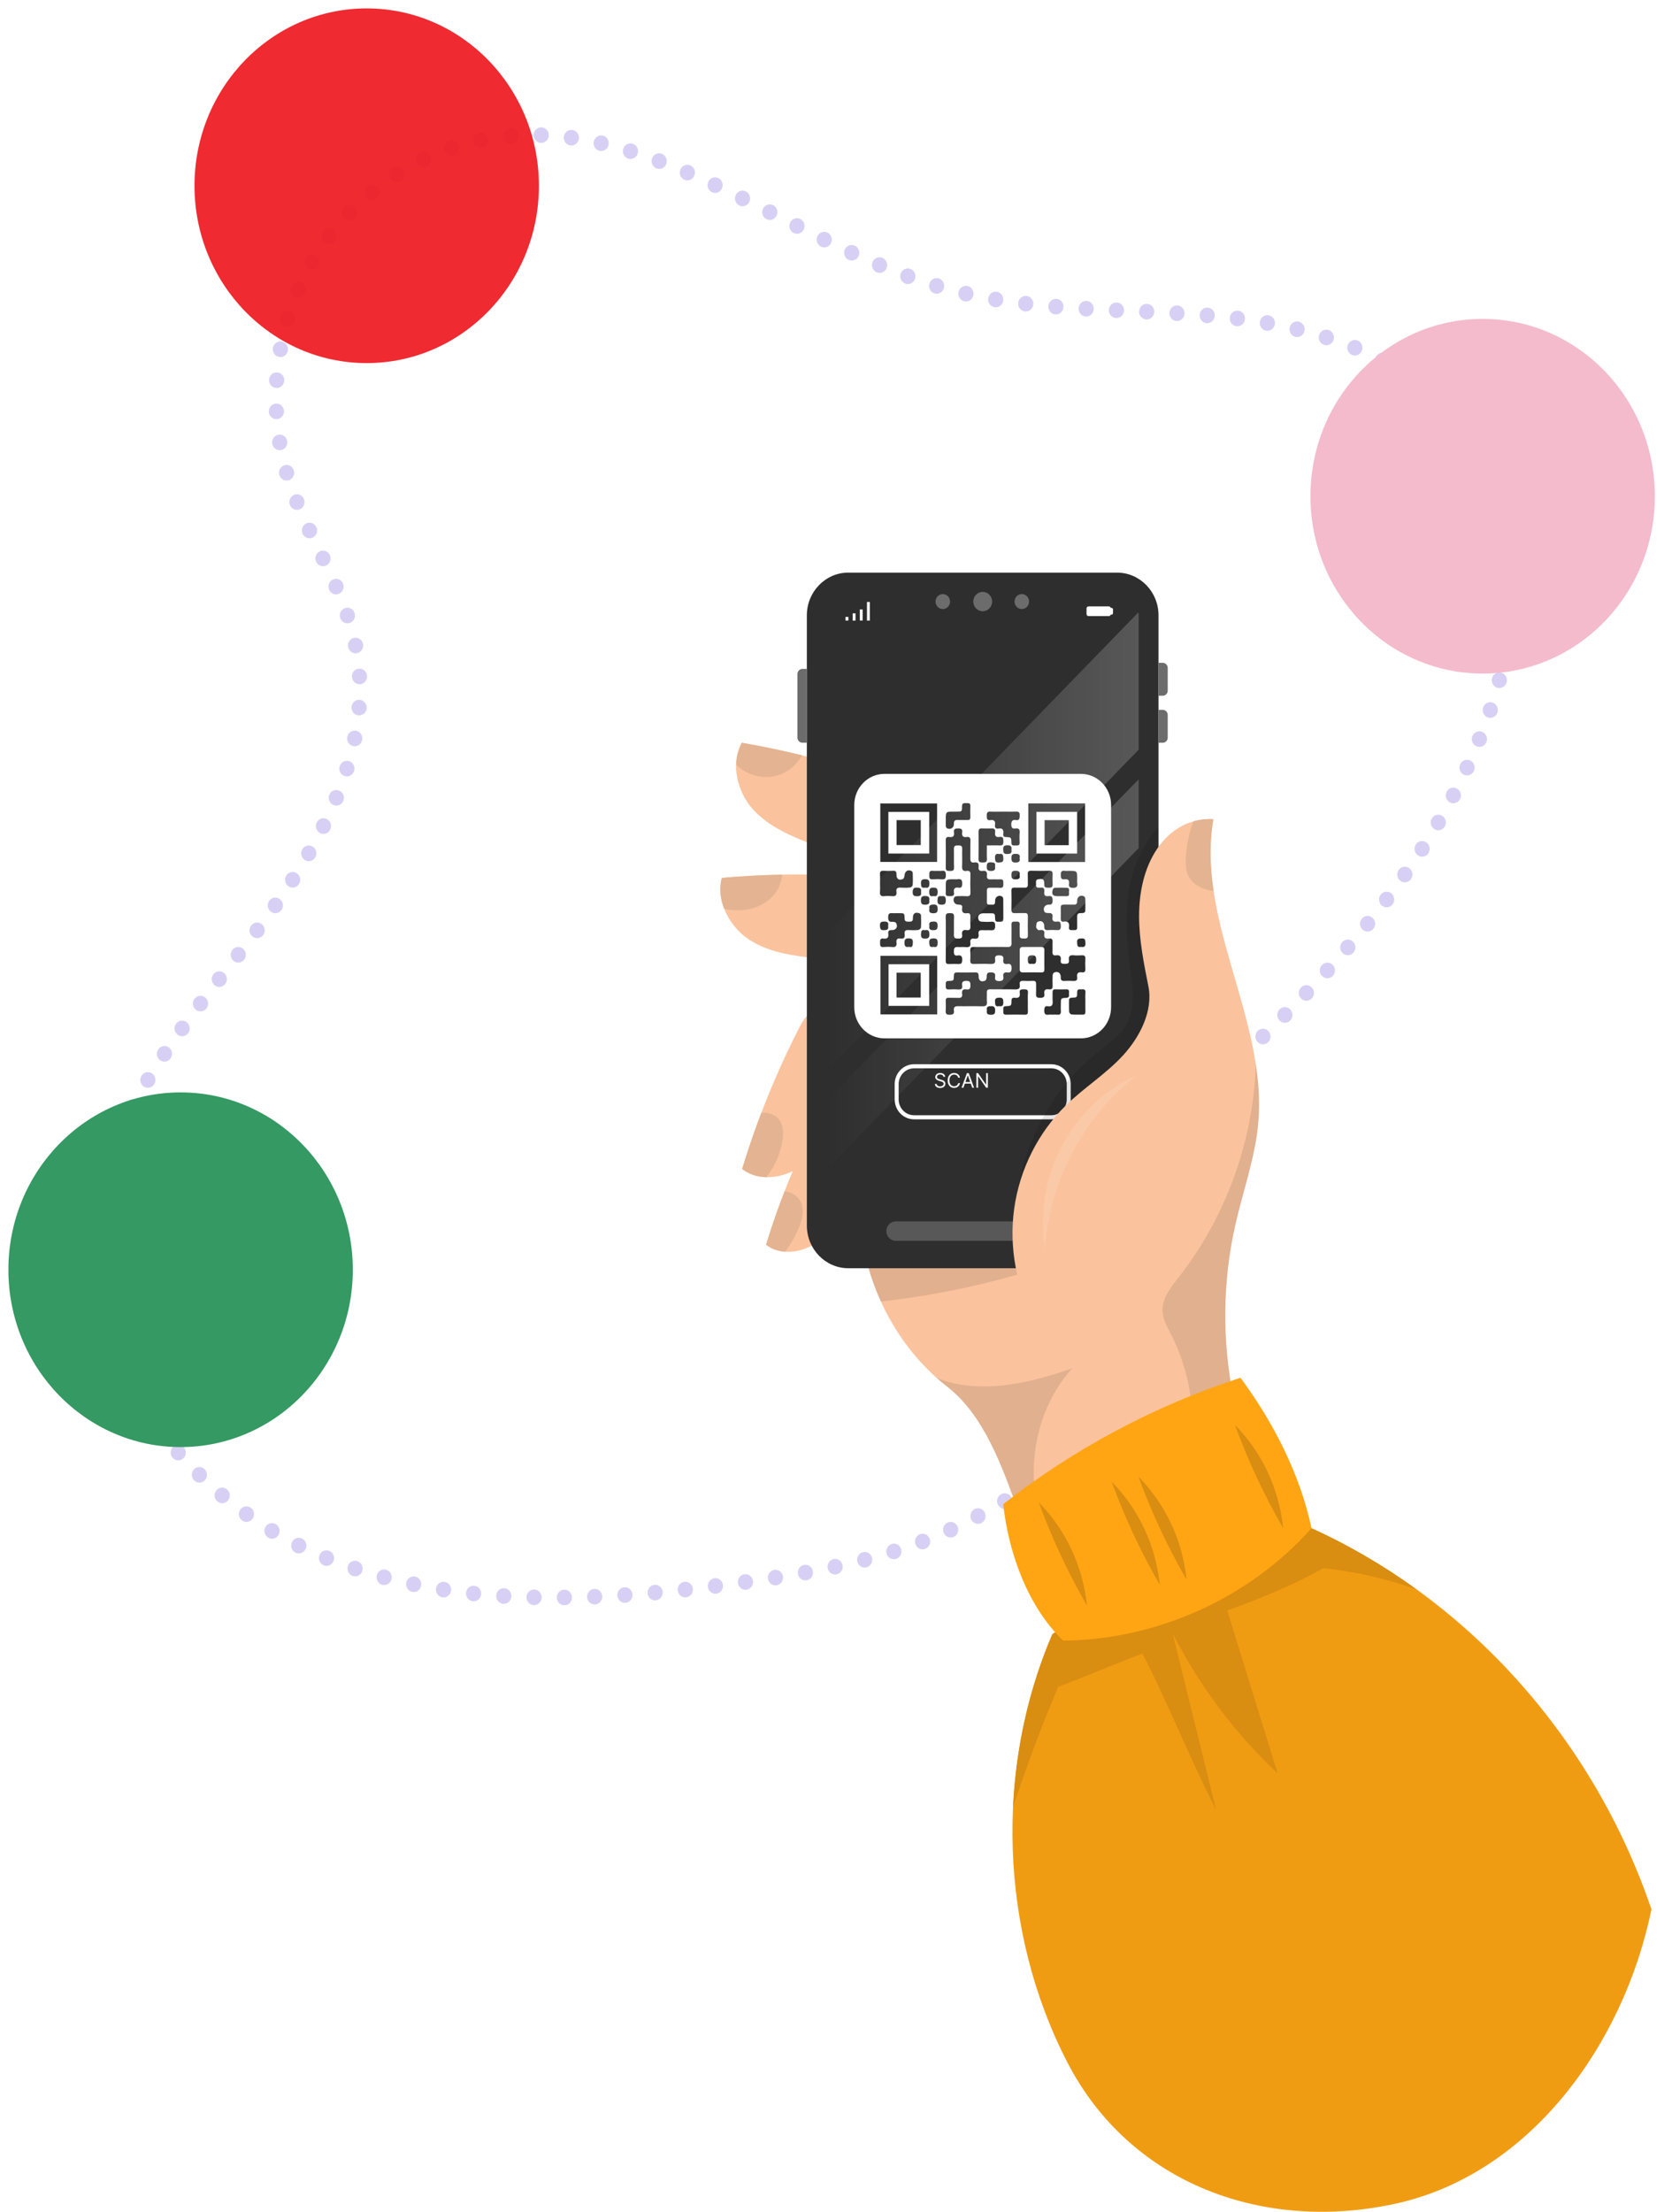
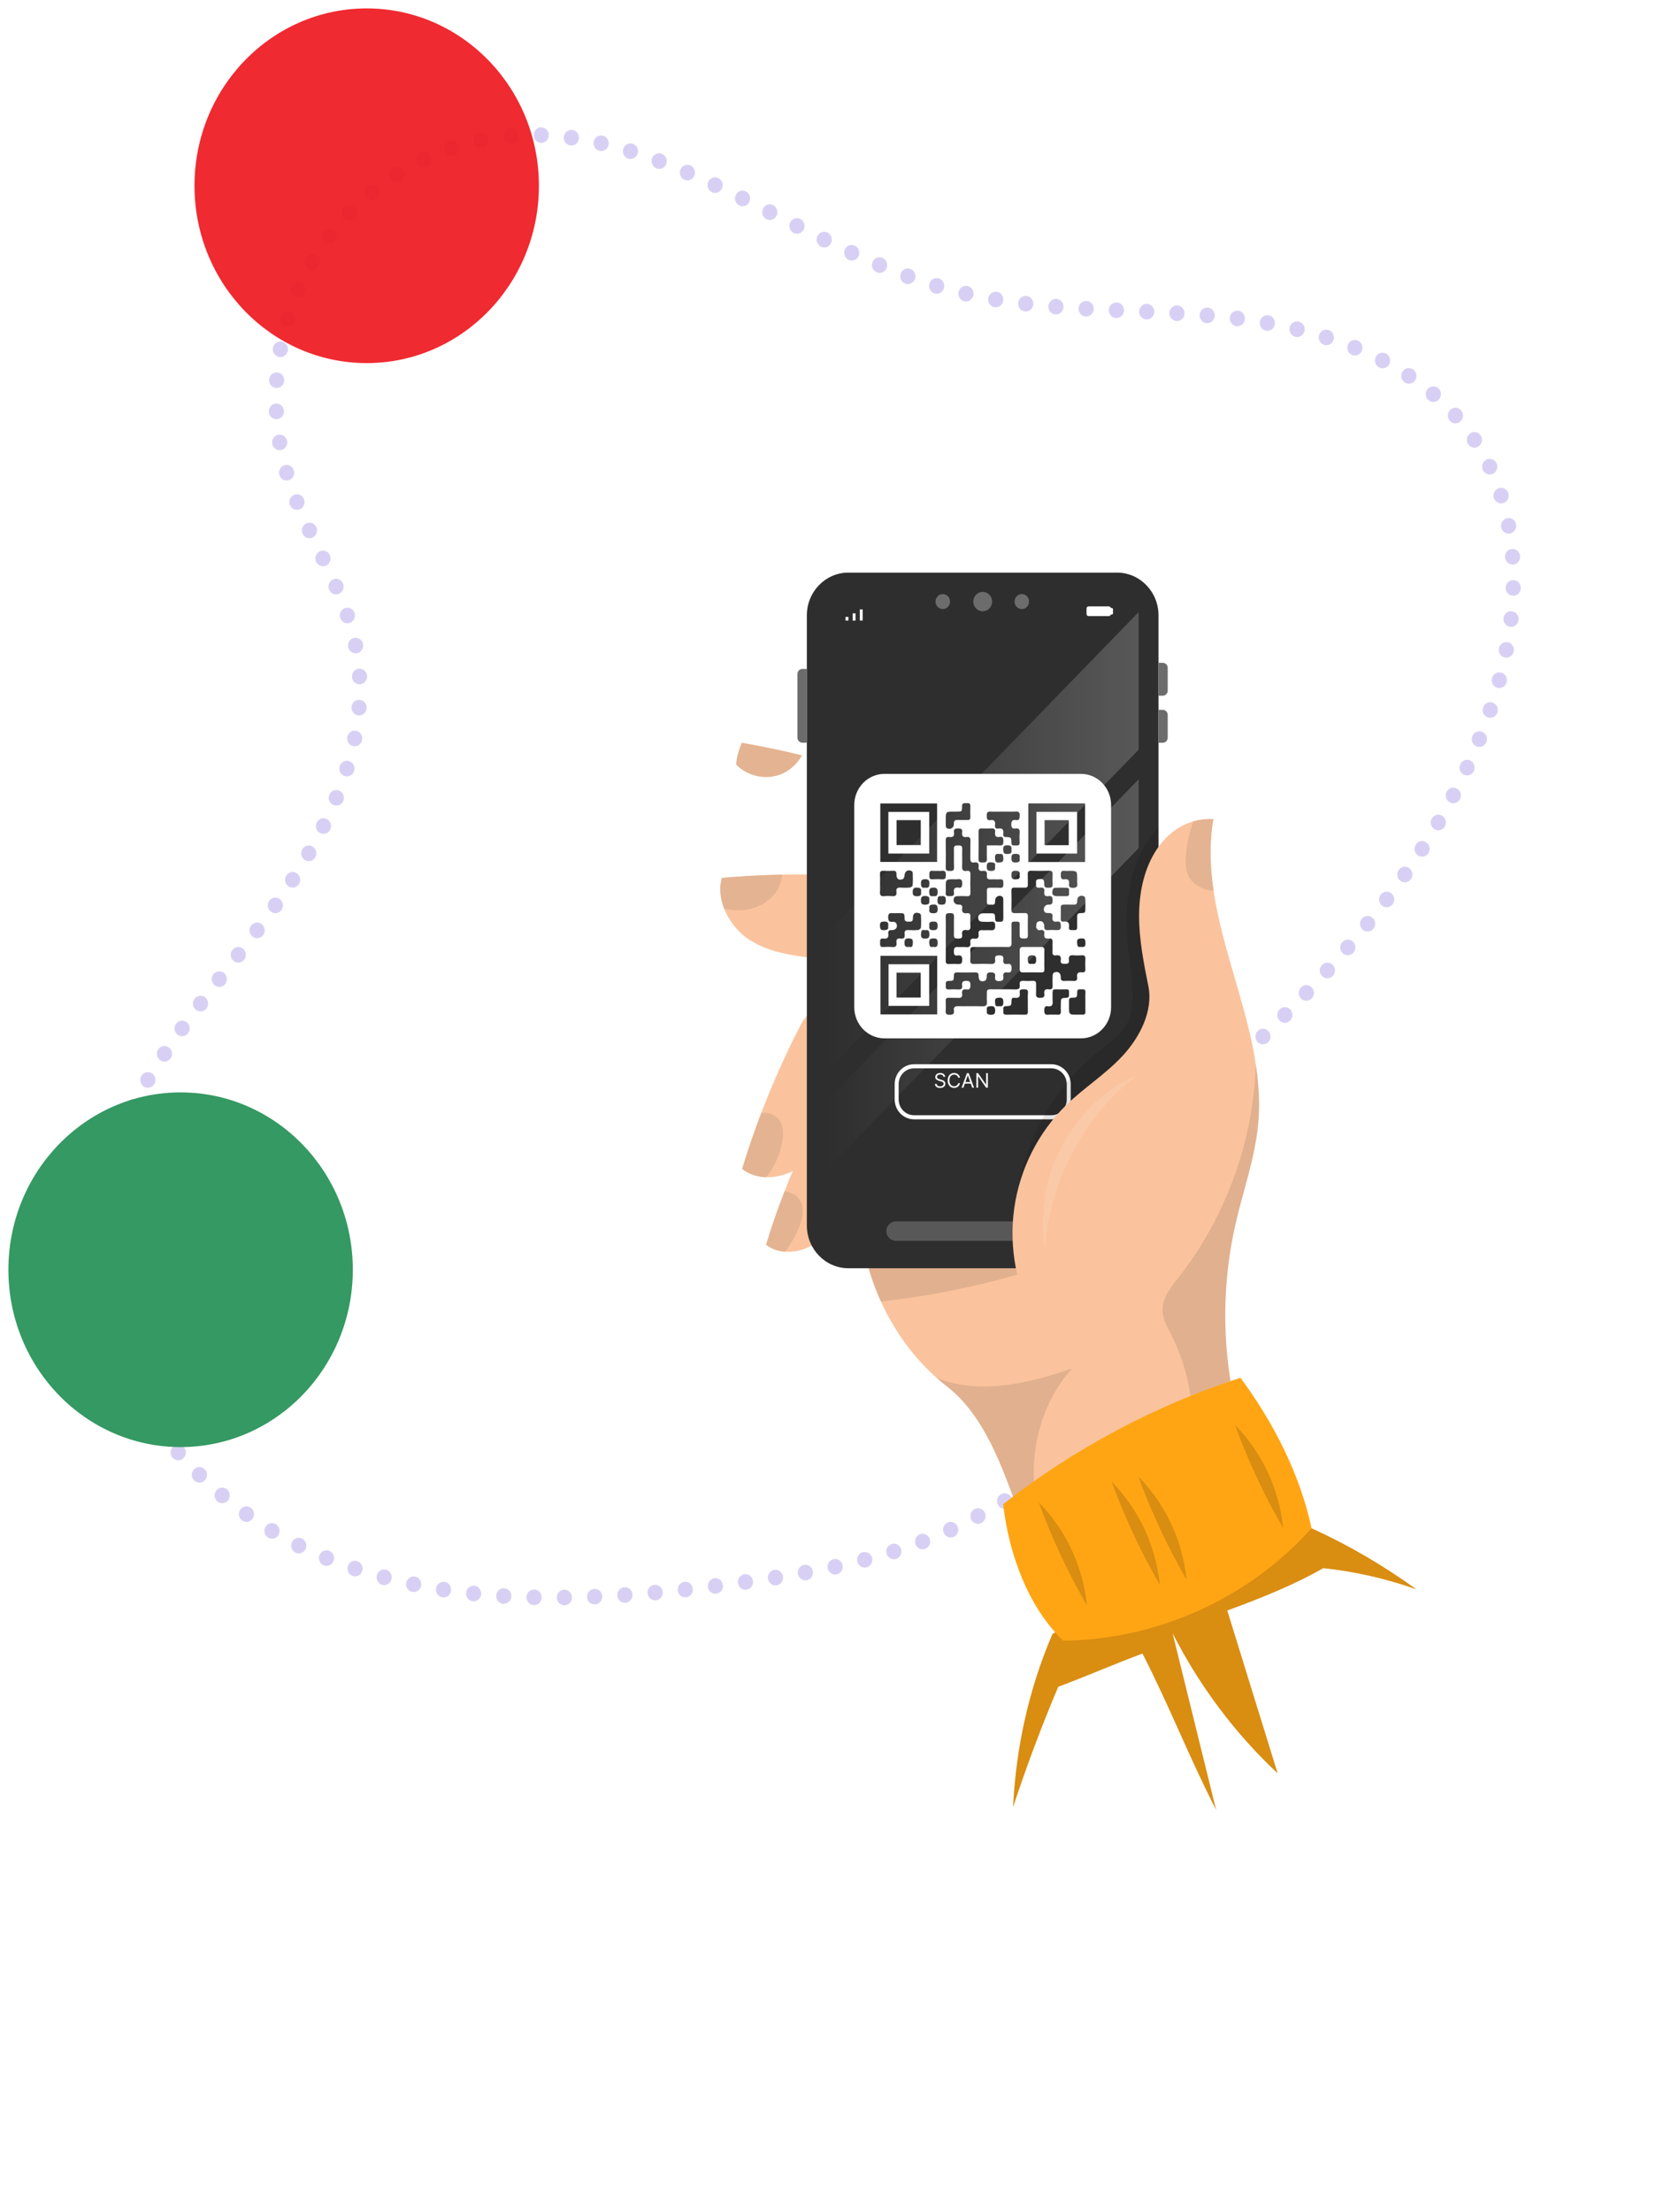
<svg xmlns="http://www.w3.org/2000/svg" width="792" height="1052" viewBox="0 0 792 1052" fill="none">
  <g opacity="0.4">
    <path d="M265.003 759.835C264.979 757.802 266.593 756.115 268.593 756.091C270.569 756.066 272.207 757.702 272.231 759.76C272.255 761.818 270.665 763.504 268.665 763.529C268.641 763.529 268.641 763.529 268.617 763.529C266.642 763.529 265.027 761.893 265.003 759.835ZM254.113 763.455C252.114 763.405 250.548 761.694 250.572 759.636C250.62 757.578 252.282 755.967 254.282 756.016C256.282 756.041 257.848 757.752 257.824 759.81C257.775 761.843 256.161 763.455 254.186 763.455C254.162 763.455 254.137 763.455 254.113 763.455ZM279.435 759.587C279.339 757.529 280.905 755.793 282.88 755.719C284.88 755.62 286.566 757.231 286.663 759.264C286.735 761.322 285.169 763.058 283.193 763.132C283.121 763.132 283.073 763.132 283.025 763.132C281.097 763.132 279.507 761.57 279.435 759.587ZM239.561 762.835C237.586 762.711 236.068 760.95 236.188 758.892C236.309 756.835 238.019 755.273 239.995 755.396C239.995 755.396 239.995 755.396 240.019 755.396C241.995 755.52 243.513 757.281 243.392 759.339C243.272 761.322 241.681 762.835 239.778 762.835C239.706 762.835 239.634 762.835 239.561 762.835ZM293.842 758.892C293.698 756.835 295.216 755.049 297.191 754.925C297.191 754.925 297.191 754.925 297.215 754.925C299.191 754.777 300.926 756.339 301.046 758.397C301.167 760.43 299.673 762.215 297.673 762.339C297.601 762.339 297.529 762.364 297.456 762.364C295.553 762.364 293.963 760.851 293.842 758.892ZM225.057 761.62C223.058 761.421 221.612 759.587 221.829 757.554C222.022 755.496 223.805 754.008 225.78 754.231C227.78 754.43 229.201 756.264 229.009 758.297C228.816 760.206 227.25 761.645 225.419 761.645C225.298 761.645 225.178 761.645 225.057 761.62ZM308.226 757.802C308.057 755.768 309.527 753.958 311.503 753.785C313.502 753.611 315.237 755.099 315.43 757.157C315.598 759.19 314.129 761 312.129 761.198C312.033 761.198 311.936 761.198 311.816 761.198C309.961 761.198 308.395 759.735 308.226 757.802ZM210.578 759.76C208.602 759.463 207.229 757.554 207.518 755.52C207.807 753.487 209.662 752.099 211.638 752.396C213.613 752.694 214.962 754.603 214.673 756.636C214.408 758.471 212.866 759.785 211.108 759.785C210.939 759.785 210.746 759.785 210.578 759.76ZM322.585 756.438C322.368 754.38 323.814 752.57 325.79 752.347C327.765 752.124 329.548 753.587 329.765 755.644C329.982 757.678 328.56 759.512 326.561 759.735C326.44 759.735 326.296 759.76 326.175 759.76C324.344 759.76 322.778 758.347 322.585 756.438ZM336.921 754.777C336.68 752.744 338.101 750.909 340.077 750.636C342.052 750.388 343.859 751.851 344.1 753.884C344.341 755.917 342.92 757.777 340.944 758.025C340.799 758.049 340.655 758.049 340.51 758.049C338.703 758.049 337.137 756.661 336.921 754.777ZM196.194 757.157C194.219 756.76 192.966 754.801 193.351 752.793C193.737 750.76 195.664 749.471 197.616 749.867C199.567 750.264 200.844 752.248 200.434 754.256C200.097 756.016 198.579 757.231 196.893 757.231C196.676 757.231 196.435 757.206 196.194 757.157ZM351.232 752.942C350.967 750.909 352.34 749.024 354.34 748.752C354.34 748.752 354.34 748.752 354.316 748.752C356.315 748.479 358.122 749.892 358.387 751.95C358.652 753.983 357.279 755.843 355.303 756.116C355.135 756.14 354.966 756.165 354.797 756.165C353.014 756.165 351.473 754.801 351.232 752.942ZM365.519 750.909C365.23 748.876 366.579 746.967 368.554 746.669C370.53 746.372 372.361 747.76 372.674 749.793C372.963 751.826 371.614 753.71 369.639 754.033C369.446 754.058 369.277 754.058 369.084 754.058C367.326 754.058 365.784 752.744 365.519 750.909ZM181.931 753.81C180.004 753.289 178.847 751.256 179.353 749.272C179.835 747.289 181.811 746.074 183.738 746.595C185.69 747.115 186.846 749.148 186.34 751.132C185.907 752.818 184.461 753.909 182.847 753.909C182.558 753.909 182.244 753.884 181.931 753.81ZM379.782 748.603C379.42 746.595 380.745 744.661 382.697 744.314C384.673 743.966 386.552 745.305 386.889 747.338C387.226 749.347 385.925 751.281 383.95 751.628C383.733 751.677 383.54 751.677 383.323 751.677C381.589 751.677 380.071 750.413 379.782 748.603ZM167.885 749.595C165.982 748.975 164.946 746.867 165.548 744.909C166.174 742.95 168.198 741.884 170.102 742.528C172.005 743.148 173.041 745.256 172.439 747.214C171.933 748.776 170.511 749.768 168.993 749.768C168.632 749.768 168.246 749.719 167.885 749.595ZM393.948 745.95C393.563 743.942 394.816 741.958 396.767 741.537C398.719 741.14 400.622 742.429 401.032 744.438C401.441 746.446 400.188 748.405 398.237 748.826C397.996 748.876 397.731 748.901 397.49 748.901C395.828 748.901 394.31 747.71 393.948 745.95ZM408.067 742.776C407.561 740.793 408.741 738.76 410.669 738.264C412.62 737.768 414.572 738.983 415.078 740.966C415.56 742.975 414.379 744.983 412.428 745.479C412.138 745.553 411.849 745.603 411.56 745.603C409.946 745.603 408.476 744.462 408.067 742.776ZM154.08 744.537C152.225 743.768 151.309 741.611 152.056 739.702C152.779 737.793 154.875 736.851 156.73 737.619C158.585 738.363 159.501 740.52 158.778 742.429C158.224 743.892 156.85 744.785 155.405 744.785C154.971 744.785 154.513 744.71 154.08 744.537ZM421.992 739.008C421.414 737.049 422.498 734.966 424.402 734.371C426.305 733.751 428.329 734.867 428.907 736.826C429.485 738.809 428.425 740.867 426.522 741.487H426.498C426.16 741.586 425.799 741.636 425.462 741.636C423.896 741.636 422.474 740.619 421.992 739.008ZM140.612 738.487C138.829 737.594 138.058 735.363 138.95 733.503C139.817 731.669 141.961 730.9 143.768 731.793C145.575 732.685 146.322 734.917 145.455 736.751C144.828 738.09 143.527 738.859 142.178 738.859C141.648 738.859 141.118 738.735 140.612 738.487ZM435.749 734.495C435.051 732.561 436.014 730.429 437.87 729.71C439.749 728.991 441.821 729.983 442.519 731.917C443.218 733.826 442.254 735.983 440.375 736.677C439.966 736.851 439.556 736.925 439.122 736.925C437.653 736.925 436.279 735.983 435.749 734.495ZM127.65 731.346C125.915 730.305 125.337 728.024 126.349 726.264C127.337 724.503 129.553 723.883 131.288 724.925C132.999 725.966 133.577 728.247 132.589 730.008C131.914 731.198 130.686 731.867 129.457 731.867C128.83 731.867 128.204 731.693 127.65 731.346ZM449.193 729.115C448.374 727.231 449.169 725.024 451 724.181C452.807 723.338 454.951 724.181 455.771 726.04C456.614 727.9 455.795 730.107 453.988 730.974C453.506 731.198 453 731.297 452.494 731.297C451.121 731.297 449.82 730.479 449.193 729.115ZM462.276 722.792C461.36 720.958 462.059 718.701 463.842 717.784C463.842 717.784 463.842 717.784 463.842 717.759C465.625 716.817 467.793 717.536 468.708 719.371C469.624 721.206 468.925 723.437 467.142 724.379C466.612 724.652 466.058 724.801 465.504 724.801C464.179 724.801 462.926 724.057 462.276 722.792ZM115.242 723.214C113.604 722.049 113.194 719.743 114.327 718.057C115.459 716.371 117.7 715.949 119.338 717.115C121 718.28 121.386 720.586 120.278 722.272C119.555 723.313 118.447 723.883 117.29 723.883C116.591 723.883 115.869 723.66 115.242 723.214ZM475.045 715.825C474.033 714.04 474.635 711.759 476.37 710.743C478.081 709.701 480.297 710.321 481.309 712.081C482.297 713.867 481.719 716.148 479.984 717.164C479.406 717.511 478.803 717.685 478.177 717.685C476.924 717.685 475.719 717.016 475.045 715.825ZM103.485 714.139C101.919 712.85 101.678 710.519 102.955 708.908C104.208 707.321 106.472 707.073 108.038 708.362C109.58 709.652 109.821 712.007 108.568 713.594C107.846 714.511 106.81 714.982 105.75 714.982C104.954 714.982 104.159 714.71 103.485 714.139ZM487.453 708.189C486.344 706.478 486.778 704.172 488.44 703.032C490.103 701.891 492.344 702.338 493.452 704.048C494.56 705.759 494.102 708.065 492.464 709.205C491.838 709.627 491.139 709.85 490.44 709.85C489.284 709.85 488.127 709.255 487.453 708.189ZM92.426 704.172C90.981 702.759 90.908 700.404 92.282 698.916C93.655 697.428 95.944 697.379 97.389 698.767C97.389 698.767 97.389 698.767 97.389 698.792C98.835 700.18 98.907 702.561 97.534 704.048C96.811 704.817 95.871 705.189 94.908 705.189C94.016 705.189 93.125 704.866 92.426 704.172ZM499.282 699.66C498.005 698.098 498.222 695.742 499.764 694.428C501.282 693.114 503.571 693.337 504.848 694.924C506.125 696.511 505.908 698.842 504.366 700.156C503.691 700.726 502.872 701.023 502.053 701.023C501.017 701.023 499.981 700.552 499.282 699.66ZM82.139 693.362C80.814 691.825 80.934 689.469 82.404 688.106C83.897 686.717 86.186 686.841 87.511 688.378C88.86 689.891 88.74 692.246 87.246 693.635C86.572 694.255 85.704 694.577 84.837 694.577C83.849 694.577 82.861 694.156 82.139 693.362ZM510.052 689.742C508.462 688.502 508.173 686.172 509.401 684.535C510.606 682.899 512.895 682.626 514.461 683.866C516.051 685.13 516.34 687.461 515.111 689.098C514.388 690.04 513.328 690.536 512.244 690.536C511.473 690.536 510.702 690.288 510.052 689.742ZM72.742 681.709C71.538 680.073 71.851 677.742 73.441 676.502C75.007 675.238 77.296 675.56 78.501 677.196C79.705 678.833 79.392 681.163 77.826 682.403C77.151 682.924 76.38 683.172 75.633 683.172C74.525 683.172 73.465 682.676 72.742 681.709ZM513.786 673.75C513.569 671.692 514.991 669.857 516.966 669.634C518.966 669.411 520.749 670.874 520.966 672.907C521.183 674.965 519.761 676.8 517.786 677.023C517.641 677.048 517.521 677.048 517.376 677.048C515.569 677.048 514.003 675.634 513.786 673.75ZM64.334 669.287C63.25 667.527 63.756 665.246 65.442 664.155C67.129 663.039 69.369 663.56 70.429 665.295C71.49 667.031 71.008 669.337 69.321 670.428C68.719 670.824 68.044 670.998 67.394 670.998C66.189 670.998 65.008 670.403 64.334 669.287ZM506.366 664.75C504.824 663.436 504.631 661.08 505.908 659.518C507.185 657.932 509.474 657.733 510.991 659.047C512.533 660.361 512.726 662.692 511.449 664.279C510.75 665.171 509.714 665.618 508.678 665.618C507.859 665.618 507.04 665.32 506.366 664.75ZM57.01 656.097C56.094 654.262 56.793 652.031 58.576 651.088C60.359 650.171 62.527 650.89 63.443 652.725C64.358 654.56 63.635 656.791 61.877 657.708C61.346 658.006 60.792 658.13 60.238 658.13C58.913 658.13 57.636 657.386 57.01 656.097ZM495.211 654.262C495.211 654.262 495.211 654.262 495.211 654.287C493.958 652.675 494.175 650.345 495.716 649.031C497.283 647.741 499.547 647.989 500.824 649.576H500.8C502.077 651.163 501.836 653.518 500.294 654.807C499.62 655.378 498.824 655.651 498.005 655.651C496.969 655.651 495.933 655.179 495.211 654.262ZM50.938 642.262C50.215 640.328 51.131 638.171 52.986 637.427C54.841 636.683 56.937 637.625 57.66 639.534C58.407 641.444 57.492 643.601 55.612 644.344C55.179 644.518 54.745 644.617 54.311 644.617C52.866 644.617 51.492 643.725 50.938 642.262ZM488.392 639.609C487.838 637.625 488.971 635.567 490.874 635.022C492.801 634.452 494.801 635.592 495.331 637.576C495.885 639.559 494.777 641.617 492.849 642.163C492.512 642.262 492.199 642.311 491.862 642.311C490.296 642.311 488.85 641.245 488.392 639.609ZM46.288 627.807C45.758 625.823 46.891 623.766 48.818 623.245C50.746 622.699 52.721 623.865 53.251 625.848C53.781 627.807 52.649 629.865 50.721 630.41C50.408 630.485 50.071 630.534 49.758 630.534C48.168 630.534 46.722 629.443 46.288 627.807ZM486.272 623.964C486.248 621.906 487.862 620.22 489.862 620.22C491.862 620.22 493.476 621.856 493.5 623.914C493.5 625.972 491.886 627.658 489.886 627.658C487.886 627.658 486.272 625.997 486.272 623.964ZM43.18 612.881C42.891 610.848 44.24 608.964 46.216 608.641C48.192 608.319 50.023 609.732 50.336 611.74C50.649 613.774 49.276 615.683 47.3 616.005C47.132 616.03 46.939 616.03 46.77 616.03C45.011 616.03 43.469 614.716 43.18 612.881ZM490.777 612.856C488.874 612.286 487.766 610.203 488.32 608.245C488.344 608.17 488.368 608.121 488.368 608.071C488.392 607.997 488.392 607.947 488.416 607.897C488.995 605.939 490.994 604.823 492.898 605.393C494.825 605.988 495.909 608.046 495.355 610.03C495.331 610.079 495.307 610.129 495.307 610.203C495.283 610.228 495.283 610.278 495.259 610.327C494.801 611.939 493.355 613.005 491.789 613.005C491.452 613.005 491.115 612.955 490.777 612.856ZM41.807 597.682C41.735 595.624 43.301 593.914 45.301 593.839C47.3 593.765 48.963 595.377 49.035 597.434C49.107 599.492 47.541 601.203 45.541 601.277C45.493 601.277 45.469 601.277 45.421 601.277C43.494 601.277 41.879 599.691 41.807 597.682ZM495.692 598.55C493.934 597.583 493.283 595.327 494.223 593.517C495.162 591.707 497.355 591.038 499.114 592.005C500.872 592.971 501.523 595.228 500.583 597.038C499.933 598.277 498.68 598.996 497.403 598.996C496.825 598.996 496.247 598.848 495.692 598.55ZM503.065 585.806C501.475 584.566 501.186 582.236 502.39 580.599C503.595 578.963 505.884 578.665 507.45 579.905C509.04 581.145 509.353 583.5 508.124 585.112C507.426 586.079 506.341 586.575 505.257 586.575C504.486 586.575 503.715 586.327 503.065 585.806ZM45.517 586.426C43.518 586.228 42.072 584.418 42.241 582.384C42.434 580.327 44.192 578.814 46.192 579.013C48.168 579.211 49.637 581.021 49.445 583.054C49.276 584.988 47.686 586.426 45.855 586.426C45.734 586.426 45.638 586.426 45.517 586.426ZM512.196 574.326C510.75 572.888 510.726 570.558 512.1 569.07C513.473 567.582 515.762 567.533 517.207 568.971C518.653 570.384 518.701 572.74 517.304 574.227C516.581 574.971 515.641 575.368 514.702 575.368C513.81 575.368 512.895 575.021 512.196 574.326ZM47.276 571.698C45.325 571.277 44.072 569.293 44.481 567.285C44.891 565.277 46.818 563.987 48.77 564.409C50.721 564.855 51.974 566.814 51.565 568.822C51.203 570.583 49.685 571.773 48.023 571.773C47.782 571.773 47.517 571.748 47.276 571.698ZM522.411 563.839C521.086 562.326 521.183 559.971 522.676 558.607C522.676 558.607 522.676 558.607 522.676 558.582C524.146 557.219 526.435 557.343 527.784 558.855C529.109 560.392 528.989 562.748 527.519 564.111C526.82 564.756 525.953 565.078 525.086 565.078C524.098 565.078 523.134 564.657 522.411 563.839ZM50.649 557.293C48.746 556.648 47.71 554.541 48.336 552.582C48.963 550.623 51.011 549.582 52.89 550.227C54.793 550.847 55.829 552.954 55.203 554.913C54.721 556.475 53.299 557.467 51.782 557.467C51.396 557.467 51.035 557.417 50.649 557.293ZM533.229 554.02C531.928 552.458 532.145 550.103 533.663 548.789C535.181 547.45 537.469 547.648 538.746 549.235C540.023 550.797 539.855 553.128 538.313 554.466C537.638 555.062 536.819 555.334 536 555.334C534.964 555.334 533.952 554.888 533.229 554.02ZM544.24 544.475C542.963 542.888 543.155 540.557 544.673 539.218C546.191 537.904 548.48 538.103 549.781 539.665C551.058 541.227 550.865 543.582 549.347 544.896C548.673 545.491 547.829 545.789 547.01 545.789C545.998 545.789 544.962 545.342 544.24 544.475ZM55.468 543.284C53.637 542.466 52.794 540.284 53.589 538.4C54.384 536.516 56.504 535.673 58.359 536.466C60.19 537.284 61.009 539.491 60.214 541.375C59.636 542.764 58.311 543.607 56.913 543.607C56.431 543.607 55.925 543.508 55.468 543.284ZM555.25 534.879C553.949 533.293 554.142 530.962 555.659 529.623C557.177 528.284 559.442 528.482 560.743 530.045C562.044 531.607 561.875 533.937 560.358 535.276C559.659 535.896 558.84 536.169 557.997 536.169C556.985 536.169 555.973 535.747 555.25 534.879ZM61.491 529.821C59.732 528.854 59.058 526.598 59.997 524.788C60.937 522.953 63.129 522.284 64.888 523.251C66.647 524.218 67.322 526.474 66.382 528.284C65.731 529.524 64.478 530.243 63.177 530.243C62.623 530.243 62.045 530.119 61.491 529.821ZM566.212 525.21C564.887 523.672 565.056 521.317 566.574 519.978C568.067 518.615 570.356 518.788 571.657 520.35C572.982 521.887 572.814 524.243 571.296 525.582C570.621 526.201 569.778 526.499 568.935 526.499C567.923 526.499 566.911 526.053 566.212 525.21ZM68.478 516.829C66.791 515.738 66.261 513.457 67.297 511.697C68.358 509.961 70.574 509.416 72.284 510.482C73.971 511.573 74.501 513.854 73.465 515.614C72.766 516.755 71.586 517.375 70.381 517.375C69.731 517.375 69.08 517.201 68.478 516.829ZM577.078 515.466C575.753 513.928 575.898 511.573 577.391 510.209C578.885 508.846 581.174 508.994 582.499 510.532C583.8 512.069 583.68 514.424 582.186 515.788C581.487 516.408 580.644 516.705 579.776 516.705C578.789 516.705 577.801 516.284 577.078 515.466ZM587.848 505.573C586.498 504.06 586.619 501.705 588.089 500.317C589.558 498.953 591.847 499.052 593.196 500.565C594.545 502.102 594.425 504.432 592.955 505.821C592.257 506.465 591.389 506.788 590.522 506.788C589.534 506.788 588.57 506.391 587.848 505.573ZM76.236 504.284C74.597 503.118 74.164 500.812 75.296 499.126C76.428 497.416 78.669 496.994 80.332 498.16C81.97 499.325 82.379 501.631 81.247 503.341C80.548 504.383 79.416 504.953 78.284 504.953C77.561 504.953 76.862 504.73 76.236 504.284ZM598.473 495.556C597.123 494.044 597.196 491.688 598.641 490.3C600.111 488.887 602.4 488.961 603.749 490.473C605.122 491.961 605.05 494.316 603.604 495.705C602.906 496.399 602.014 496.721 601.123 496.721C600.159 496.721 599.195 496.325 598.473 495.556ZM84.524 492.135C82.909 490.92 82.572 488.589 83.777 486.928C84.957 485.291 87.222 484.944 88.836 486.159C90.427 487.399 90.764 489.705 89.583 491.366C88.861 492.358 87.776 492.878 86.668 492.878C85.921 492.878 85.174 492.63 84.524 492.135ZM608.953 485.341C607.555 483.878 607.604 481.523 609.025 480.085C610.447 478.647 612.736 478.671 614.133 480.159C615.53 481.622 615.506 483.977 614.061 485.415C613.362 486.11 612.446 486.482 611.555 486.482C610.615 486.482 609.676 486.085 608.953 485.341ZM93.197 480.283C91.631 479.019 91.342 476.663 92.571 475.052C93.799 473.44 96.064 473.142 97.654 474.407C99.22 475.671 99.51 478.002 98.281 479.638C97.558 480.581 96.498 481.052 95.414 481.052C94.643 481.052 93.872 480.804 93.197 480.283ZM619.241 474.928C617.819 473.49 617.795 471.134 619.216 469.671C620.614 468.208 622.903 468.184 624.324 469.622C625.746 471.06 625.77 473.415 624.348 474.903V474.878C623.65 475.622 622.71 475.994 621.77 475.994C620.855 475.994 619.939 475.647 619.241 474.928ZM102.136 468.605C100.57 467.316 100.305 464.985 101.557 463.374C102.81 461.787 105.075 461.514 106.641 462.803C108.207 464.093 108.448 466.423 107.195 468.035C106.496 468.952 105.436 469.423 104.376 469.423C103.581 469.423 102.786 469.151 102.136 468.605ZM629.311 464.291C627.842 462.878 627.769 460.522 629.143 459.035C630.516 457.547 632.805 457.448 634.25 458.861C635.72 460.274 635.768 462.63 634.419 464.117C633.696 464.911 632.733 465.308 631.769 465.308C630.901 465.308 630.01 464.96 629.311 464.291ZM111.146 457.026C109.604 455.737 109.339 453.406 110.592 451.82C111.845 450.208 114.11 449.935 115.676 451.225C117.218 452.514 117.483 454.869 116.23 456.456C115.507 457.374 114.471 457.845 113.411 457.845C112.616 457.845 111.821 457.597 111.146 457.026ZM639.117 453.406C637.623 452.018 637.479 449.687 638.804 448.15C640.129 446.613 642.418 446.464 643.912 447.828C645.405 449.192 645.526 451.547 644.201 453.084C643.502 453.902 642.49 454.324 641.502 454.324C640.659 454.324 639.792 454.026 639.117 453.406ZM120.157 445.448C118.591 444.183 118.302 441.853 119.531 440.216C120.759 438.604 123.024 438.307 124.59 439.571C126.18 440.836 126.469 443.167 125.241 444.803C124.518 445.745 123.458 446.216 122.374 446.216C121.603 446.216 120.832 445.968 120.157 445.448ZM648.61 442.224C647.092 440.91 646.875 438.555 648.152 436.993C649.429 435.406 651.718 435.183 653.26 436.522C654.777 437.836 654.994 440.167 653.693 441.753C652.995 442.621 651.959 443.092 650.923 443.092C650.104 443.092 649.284 442.795 648.61 442.224ZM128.927 433.646C127.313 432.431 126.951 430.125 128.132 428.439V428.464C129.288 426.778 131.553 426.406 133.167 427.621C134.781 428.836 135.143 431.142 133.986 432.828C133.264 433.819 132.179 434.365 131.047 434.365C130.324 434.365 129.577 434.117 128.927 433.646ZM657.765 430.745C656.199 429.48 655.91 427.15 657.139 425.538C658.367 423.902 660.632 423.629 662.222 424.893C663.788 426.158 664.077 428.489 662.849 430.1C662.126 431.042 661.066 431.538 659.982 431.538C659.211 431.538 658.44 431.29 657.765 430.745ZM137.287 421.546C135.625 420.406 135.167 418.1 136.275 416.389C137.384 414.678 139.624 414.207 141.287 415.348C142.949 416.464 143.407 418.794 142.298 420.505C141.6 421.571 140.443 422.166 139.287 422.166C138.588 422.166 137.914 421.968 137.287 421.546ZM666.535 418.968C664.921 417.753 664.559 415.422 665.74 413.761C666.896 412.1 669.161 411.728 670.775 412.918C672.389 414.133 672.751 416.464 671.594 418.125C670.872 419.141 669.787 419.662 668.655 419.662C667.932 419.662 667.185 419.439 666.535 418.968ZM145.117 409.075C143.407 408.034 142.853 405.753 143.864 403.992V403.967C144.876 402.207 147.093 401.612 148.803 402.678C150.538 403.719 151.092 406 150.08 407.761C149.406 408.951 148.201 409.596 146.972 409.596C146.346 409.596 145.696 409.422 145.117 409.075ZM674.871 406.844C673.209 405.703 672.751 403.397 673.859 401.686C674.967 399.976 677.208 399.505 678.87 400.645C680.533 401.786 680.991 404.091 679.882 405.802C679.184 406.893 678.027 407.463 676.871 407.463C676.172 407.463 675.497 407.265 674.871 406.844ZM152.297 396.207C150.538 395.265 149.84 393.009 150.731 391.199C151.646 389.364 153.839 388.645 155.598 389.587C157.381 390.529 158.079 392.761 157.164 394.595C156.537 395.885 155.26 396.604 153.959 396.604C153.381 396.604 152.827 396.48 152.297 396.207ZM682.725 394.397C681.015 393.331 680.461 391.05 681.472 389.289C682.508 387.529 684.725 386.959 686.436 388.025C688.146 389.066 688.7 391.347 687.688 393.108C686.99 394.273 685.809 394.918 684.58 394.918C683.93 394.918 683.304 394.744 682.725 394.397ZM158.682 382.893C156.826 382.074 155.959 379.892 156.754 378.008C157.525 376.124 159.645 375.231 161.476 376.049C163.331 376.843 164.175 379.025 163.404 380.909C162.826 382.322 161.476 383.19 160.079 383.19C159.597 383.19 159.115 383.091 158.682 382.893ZM690.001 381.603C688.242 380.612 687.592 378.355 688.556 376.545C689.495 374.735 691.688 374.066 693.447 375.058C695.205 376.025 695.856 378.281 694.916 380.091C694.266 381.331 693.013 382.05 691.712 382.05C691.134 382.05 690.555 381.901 690.001 381.603ZM164.006 369.107C162.103 368.487 161.067 366.38 161.669 364.421C162.295 362.462 164.319 361.396 166.223 362.016C168.126 362.661 169.162 364.743 168.56 366.702C168.054 368.264 166.632 369.281 165.114 369.281C164.753 369.281 164.367 369.231 164.006 369.107ZM696.699 368.462C694.892 367.57 694.145 365.338 695.013 363.504C695.856 361.644 698.024 360.851 699.831 361.743C701.614 362.636 702.385 364.843 701.518 366.702C700.915 368.041 699.614 368.81 698.265 368.81C697.735 368.81 697.205 368.71 696.699 368.462ZM702.746 354.975C700.915 354.206 700.024 352.024 700.795 350.115C701.566 348.231 703.686 347.338 705.517 348.107C707.372 348.9 708.24 351.082 707.469 352.966V352.991C706.89 354.404 705.541 355.272 704.144 355.272C703.662 355.272 703.204 355.173 702.746 354.975ZM168.078 354.875C166.126 354.454 164.873 352.47 165.283 350.462C165.693 348.454 167.62 347.164 169.547 347.586C171.523 348.007 172.752 349.966 172.366 351.999C172.005 353.76 170.511 354.95 168.825 354.95C168.584 354.95 168.343 354.925 168.078 354.875ZM708.095 341.214C706.216 340.52 705.228 338.412 705.903 336.478C706.553 334.52 708.625 333.503 710.504 334.197C712.384 334.867 713.371 336.999 712.721 338.933C712.191 340.47 710.793 341.412 709.3 341.412C708.914 341.412 708.505 341.363 708.095 341.214ZM170.608 340.272C168.632 340.098 167.138 338.313 167.307 336.255C167.475 334.197 169.21 332.685 171.21 332.858C173.185 333.032 174.679 334.817 174.511 336.875C174.366 338.809 172.776 340.272 170.921 340.272C170.824 340.272 170.704 340.272 170.608 340.272ZM712.649 327.131C710.721 326.586 709.613 324.528 710.143 322.544C710.649 320.585 712.649 319.395 714.576 319.941C716.503 320.511 717.636 322.544 717.106 324.528C716.648 326.189 715.203 327.255 713.612 327.255C713.299 327.255 712.986 327.23 712.649 327.131ZM167.5 321.949C167.403 319.891 168.921 318.131 170.897 318.032C172.896 317.908 174.607 319.47 174.727 321.528C174.824 323.585 173.306 325.321 171.306 325.445C171.234 325.445 171.186 325.445 171.113 325.445C169.21 325.445 167.62 323.933 167.5 321.949ZM716.238 312.751C714.287 312.354 713.01 310.395 713.395 308.387C713.781 306.354 715.684 305.064 717.636 305.461C719.611 305.858 720.864 307.817 720.479 309.825C720.141 311.585 718.624 312.825 716.937 312.825C716.72 312.825 716.479 312.8 716.238 312.751ZM165.717 307.767C165.307 305.759 166.56 303.8 168.511 303.378C170.463 302.982 172.39 304.271 172.8 306.279C173.185 308.288 171.933 310.246 169.981 310.668C169.74 310.717 169.475 310.742 169.234 310.742C167.572 310.742 166.054 309.527 165.717 307.767ZM718.768 298.147C716.792 297.899 715.371 296.039 715.612 294.006C715.829 291.973 717.636 290.51 719.611 290.734C721.587 290.981 723.009 292.841 722.792 294.874C722.575 296.758 721.009 298.172 719.202 298.172C719.057 298.172 718.913 298.147 718.768 298.147ZM161.934 293.982C161.284 292.048 162.271 289.915 164.151 289.246C166.03 288.552 168.102 289.593 168.752 291.527C169.427 293.461 168.439 295.593 166.536 296.263C166.15 296.411 165.741 296.461 165.355 296.461C163.861 296.461 162.464 295.519 161.934 293.982ZM720.141 283.37C718.142 283.295 716.552 281.585 716.624 279.551C716.672 277.494 718.335 275.857 720.334 275.932C722.31 275.981 723.9 277.692 723.852 279.75C723.78 281.758 722.189 283.37 720.238 283.37C720.19 283.37 720.166 283.37 720.141 283.37ZM156.658 280.518C155.839 278.659 156.634 276.452 158.465 275.609C160.272 274.766 162.416 275.584 163.235 277.469C164.054 279.353 163.259 281.535 161.428 282.378C160.946 282.601 160.44 282.725 159.958 282.725C158.561 282.725 157.26 281.907 156.658 280.518ZM150.49 267.254C149.599 265.419 150.321 263.187 152.128 262.27C153.911 261.353 156.08 262.121 156.971 263.956C157.862 265.791 157.115 268.022 155.333 268.94C154.827 269.188 154.273 269.312 153.718 269.312C152.393 269.312 151.116 268.568 150.49 267.254ZM716.311 265.072C716.142 263.039 717.636 261.254 719.636 261.105C721.635 260.956 723.37 262.468 723.514 264.526C723.659 266.584 722.165 268.369 720.166 268.518C720.069 268.518 719.997 268.518 719.901 268.518C718.021 268.518 716.431 267.031 716.311 265.072ZM144.057 253.939V253.915C143.19 252.08 143.937 249.848 145.744 248.956C147.527 248.063 149.695 248.832 150.562 250.667C151.454 252.526 150.683 254.758 148.9 255.65C148.394 255.898 147.84 256.022 147.31 256.022C145.985 256.022 144.684 255.253 144.057 253.939ZM714.504 250.791C714.118 248.757 715.419 246.824 717.371 246.452C719.322 246.055 721.226 247.369 721.587 249.402C721.973 251.41 720.672 253.369 718.72 253.741C718.479 253.791 718.262 253.815 718.045 253.815C716.335 253.815 714.817 252.576 714.504 250.791ZM138.01 240.228C137.215 238.344 138.106 236.162 139.937 235.369C141.768 234.575 143.889 235.468 144.66 237.377C145.43 239.261 144.563 241.443 142.732 242.237C142.274 242.435 141.792 242.509 141.335 242.509C139.913 242.509 138.588 241.666 138.01 240.228ZM711.034 236.881C710.408 234.922 711.444 232.815 713.347 232.195C715.251 231.55 717.274 232.617 717.901 234.575C718.527 236.509 717.491 238.617 715.588 239.261C715.227 239.385 714.841 239.435 714.456 239.435C712.938 239.435 711.54 238.443 711.034 236.881ZM132.95 225.922C132.372 223.964 133.456 221.881 135.384 221.286C137.287 220.691 139.311 221.806 139.865 223.79C139.865 223.79 139.865 223.79 139.889 223.79C140.443 225.749 139.359 227.831 137.456 228.426C137.118 228.526 136.757 228.575 136.42 228.575C134.854 228.575 133.432 227.534 132.95 225.922ZM705.806 223.616C704.915 221.782 705.662 219.55 707.445 218.633C709.252 217.74 711.42 218.484 712.287 220.344C713.179 222.178 712.432 224.41 710.649 225.327C710.119 225.575 709.589 225.699 709.059 225.699C707.71 225.699 706.433 224.93 705.806 223.616ZM129.553 211.046C129.216 209.013 130.541 207.079 132.517 206.757C134.492 206.409 136.347 207.773 136.685 209.781C137.022 211.814 135.697 213.724 133.721 214.071C133.529 214.12 133.312 214.12 133.119 214.12C131.384 214.12 129.867 212.856 129.553 211.046ZM698.795 211.319C697.639 209.608 698.048 207.302 699.711 206.137C701.349 204.971 703.59 205.393 704.722 207.079C705.854 208.765 705.445 211.095 703.807 212.261C703.18 212.707 702.481 212.905 701.759 212.905C700.626 212.905 699.494 212.36 698.795 211.319ZM690.074 200.161C688.724 198.674 688.797 196.318 690.266 194.93C691.736 193.517 694.025 193.616 695.374 195.103C696.723 196.616 696.651 198.971 695.181 200.36C694.483 201.029 693.615 201.351 692.724 201.351C691.76 201.351 690.796 200.955 690.074 200.161ZM127.939 195.847C127.843 193.789 129.385 192.054 131.384 191.955C133.36 191.855 135.046 193.442 135.167 195.475C135.263 197.533 133.721 199.269 131.722 199.368C131.673 199.393 131.601 199.393 131.553 199.393C129.626 199.393 128.035 197.831 127.939 195.847ZM679.93 190.368C678.388 189.054 678.172 186.723 679.425 185.136C680.702 183.549 682.966 183.326 684.532 184.616C686.074 185.93 686.291 188.26 685.014 189.847C684.291 190.74 683.255 191.211 682.219 191.211C681.424 191.211 680.605 190.938 679.93 190.368ZM131.433 184.541C129.433 184.417 127.939 182.632 128.06 180.599C128.204 178.541 129.915 176.979 131.914 177.128C133.914 177.252 135.408 179.037 135.287 181.07C135.143 183.054 133.553 184.541 131.673 184.541C131.601 184.541 131.505 184.541 131.433 184.541ZM668.607 181.913C666.92 180.797 666.439 178.516 667.523 176.781C668.583 175.045 670.823 174.549 672.51 175.665C674.196 176.756 674.678 179.062 673.594 180.797C672.919 181.888 671.739 182.508 670.558 182.508C669.884 182.508 669.209 182.31 668.607 181.913ZM656.416 174.772C654.633 173.855 653.91 171.624 654.802 169.789C655.693 167.954 657.861 167.21 659.644 168.128C661.451 169.07 662.15 171.301 661.258 173.136C660.632 174.425 659.355 175.169 658.03 175.169C657.476 175.169 656.922 175.045 656.416 174.772ZM132.806 169.764C130.83 169.392 129.529 167.458 129.891 165.425C130.276 163.417 132.155 162.078 134.107 162.45C136.082 162.822 137.383 164.756 137.022 166.789C136.685 168.574 135.167 169.838 133.456 169.838C133.24 169.838 133.023 169.814 132.806 169.764ZM643.55 168.871C641.695 168.103 640.78 165.946 641.502 164.037C642.249 162.127 644.345 161.185 646.2 161.954C648.056 162.698 648.971 164.855 648.224 166.764C647.67 168.227 646.297 169.119 644.875 169.119C644.418 169.119 643.984 169.045 643.55 168.871ZM630.203 164.037C628.299 163.442 627.239 161.359 627.818 159.4C628.396 157.441 630.42 156.326 632.323 156.946H632.347C634.25 157.541 635.311 159.623 634.732 161.582C634.25 163.194 632.805 164.21 631.263 164.21C630.926 164.21 630.564 164.161 630.203 164.037ZM616.518 160.218C614.567 159.747 613.386 157.739 613.844 155.755C614.302 153.747 616.229 152.507 618.18 152.979C620.132 153.45 621.337 155.458 620.879 157.466C620.469 159.177 619 160.318 617.361 160.318C617.072 160.318 616.807 160.293 616.518 160.218ZM602.592 157.293C600.617 156.946 599.316 155.012 599.653 152.979C599.99 150.97 601.87 149.607 603.845 149.954C605.797 150.326 607.122 152.235 606.76 154.268C606.471 156.078 604.929 157.342 603.219 157.342C603.002 157.342 602.809 157.317 602.592 157.293ZM135.817 155.26C133.914 154.64 132.83 152.582 133.432 150.623C134.01 148.64 136.034 147.549 137.938 148.144C139.841 148.739 140.925 150.821 140.347 152.78C139.865 154.392 138.42 155.408 136.878 155.408C136.54 155.408 136.179 155.359 135.817 155.26ZM588.498 155.16C586.522 154.912 585.101 153.078 585.342 151.045C585.583 148.987 587.366 147.549 589.365 147.772C591.341 148.02 592.763 149.879 592.522 151.912C592.305 153.797 590.739 155.185 588.956 155.185C588.811 155.185 588.667 155.185 588.498 155.16ZM574.283 153.722C572.308 153.549 570.814 151.764 570.983 149.706C571.151 147.648 572.886 146.135 574.886 146.309C576.861 146.483 578.355 148.268 578.186 150.326C578.018 152.259 576.452 153.722 574.596 153.722C574.476 153.722 574.38 153.722 574.283 153.722ZM559.996 152.706C557.997 152.582 556.479 150.821 556.575 148.788C556.695 146.73 558.406 145.168 560.406 145.292C562.381 145.392 563.923 147.152 563.803 149.21C563.682 151.193 562.092 152.706 560.189 152.706C560.141 152.706 560.069 152.706 559.996 152.706ZM545.613 151.962C543.637 151.863 542.071 150.127 542.167 148.069C542.264 146.011 543.95 144.425 545.95 144.524C547.95 144.623 549.492 146.359 549.395 148.416C549.299 150.4 547.709 151.962 545.781 151.962C545.733 151.962 545.685 151.962 545.613 151.962ZM531.205 151.293C529.23 151.193 527.688 149.458 527.76 147.425C527.856 145.367 529.543 143.78 531.543 143.854C533.542 143.954 535.084 145.689 534.988 147.747C534.891 149.731 533.301 151.293 531.374 151.293C531.326 151.293 531.278 151.293 531.205 151.293ZM516.774 150.549C514.774 150.45 513.256 148.689 513.352 146.631C513.473 144.573 515.184 143.011 517.183 143.135C519.159 143.235 520.677 144.995 520.58 147.053C520.46 149.036 518.87 150.574 516.966 150.574C516.894 150.574 516.822 150.574 516.774 150.549ZM502.294 149.557C500.294 149.408 498.824 147.623 498.969 145.565C499.138 143.532 500.872 141.995 502.848 142.144H502.872C504.848 142.317 506.341 144.102 506.173 146.16C506.028 148.094 504.438 149.582 502.583 149.582C502.487 149.582 502.39 149.582 502.294 149.557ZM487.814 148.144C485.838 147.921 484.393 146.086 484.634 144.028C484.851 141.995 486.634 140.532 488.633 140.755C490.609 141.003 492.03 142.838 491.813 144.871C491.597 146.78 490.031 148.168 488.224 148.168C488.079 148.168 487.959 148.168 487.814 148.144ZM473.358 146.135C471.383 145.788 470.033 143.879 470.347 141.871C470.684 139.838 472.539 138.449 474.491 138.772C476.466 139.094 477.815 141.003 477.502 143.036C477.213 144.871 475.671 146.16 473.937 146.16C473.744 146.16 473.551 146.16 473.358 146.135ZM458.975 143.309C457.023 142.863 455.795 140.879 456.228 138.871C456.662 136.862 458.589 135.598 460.541 136.044C462.492 136.491 463.721 138.474 463.288 140.482C462.926 142.218 461.432 143.408 459.77 143.408C459.505 143.408 459.24 143.383 458.975 143.309ZM140.467 141.201C138.636 140.358 137.817 138.177 138.636 136.292C139.431 134.433 141.576 133.565 143.383 134.408C145.214 135.226 146.033 137.433 145.238 139.317C144.635 140.706 143.31 141.524 141.937 141.524C141.431 141.524 140.949 141.425 140.467 141.201ZM444.784 139.565C442.881 138.995 441.773 136.912 442.351 134.953C442.905 132.97 444.905 131.854 446.832 132.424C448.735 132.995 449.844 135.077 449.265 137.036C448.808 138.672 447.362 139.714 445.82 139.714C445.483 139.714 445.121 139.664 444.784 139.565ZM430.883 134.904C429.003 134.21 428.016 132.077 428.69 130.143C429.365 128.209 431.437 127.193 433.316 127.887C435.195 128.581 436.183 130.714 435.508 132.647C434.978 134.16 433.581 135.127 432.087 135.127C431.702 135.127 431.292 135.053 430.883 134.904ZM417.27 129.523C415.415 128.73 414.524 126.573 415.295 124.664C416.041 122.78 418.162 121.862 420.017 122.631C421.848 123.424 422.739 125.581 421.992 127.49C421.414 128.928 420.065 129.796 418.643 129.796C418.186 129.796 417.704 129.697 417.27 129.523ZM146.707 127.837C144.997 126.771 144.443 124.49 145.455 122.73C146.491 120.97 148.707 120.375 150.418 121.441C152.128 122.507 152.682 124.788 151.671 126.548C150.972 127.714 149.791 128.358 148.563 128.358C147.936 128.358 147.286 128.185 146.707 127.837ZM403.899 123.598C402.092 122.755 401.272 120.548 402.092 118.689C402.911 116.804 405.055 115.986 406.862 116.829C408.693 117.672 409.488 119.854 408.693 121.738C408.091 123.127 406.766 123.92 405.392 123.92C404.886 123.92 404.38 123.821 403.899 123.598ZM390.744 117.325C388.937 116.432 388.19 114.226 389.033 112.366C389.901 110.507 392.069 109.713 393.852 110.606C395.659 111.498 396.43 113.705 395.562 115.564C394.936 116.903 393.659 117.672 392.31 117.672C391.78 117.672 391.25 117.573 390.744 117.325ZM154.513 115.341C152.923 114.077 152.658 111.746 153.887 110.135C155.116 108.498 157.405 108.225 158.971 109.49C160.537 110.754 160.802 113.085 159.573 114.721C158.874 115.639 157.814 116.135 156.73 116.135C155.959 116.135 155.164 115.887 154.513 115.341ZM377.734 110.829C375.927 109.911 375.204 107.68 376.071 105.845C376.963 103.986 379.131 103.242 380.914 104.134C382.697 105.052 383.444 107.283 382.576 109.118C381.926 110.432 380.649 111.201 379.324 111.201C378.794 111.201 378.24 111.077 377.734 110.829ZM163.741 103.961C162.344 102.498 162.32 100.143 163.741 98.68C165.163 97.242 167.451 97.242 168.849 98.68C170.27 100.143 170.27 102.498 168.849 103.936C168.15 104.68 167.21 105.027 166.295 105.027C165.379 105.027 164.44 104.68 163.741 103.961ZM364.796 104.234C362.989 103.341 362.266 101.11 363.158 99.275C364.025 97.415 366.193 96.671 367.976 97.564C369.783 98.481 370.506 100.713 369.639 102.548C368.988 103.862 367.711 104.63 366.386 104.63C365.856 104.63 365.302 104.506 364.796 104.234ZM351.858 97.738C350.051 96.845 349.304 94.614 350.172 92.779C351.039 90.919 353.183 90.151 354.99 91.043C356.797 91.936 357.544 94.142 356.677 96.002C356.05 97.316 354.773 98.11 353.424 98.11C352.894 98.11 352.364 97.986 351.858 97.738ZM174.221 93.771C172.993 92.159 173.258 89.804 174.824 88.539C176.39 87.275 178.679 87.547 179.907 89.159C181.136 90.771 180.871 93.101 179.305 94.366C178.655 94.911 177.859 95.184 177.064 95.184C176.004 95.184 174.944 94.688 174.221 93.771ZM338.872 91.44C337.041 90.597 336.246 88.39 337.089 86.506C337.908 84.647 340.053 83.828 341.884 84.671C343.691 85.539 344.486 87.746 343.642 89.605C343.04 90.969 341.739 91.787 340.366 91.787C339.86 91.787 339.354 91.663 338.872 91.44ZM185.81 84.894C184.75 83.159 185.28 80.878 186.991 79.787C188.677 78.696 190.918 79.241 191.954 81.002C193.014 82.737 192.484 85.043 190.773 86.109C190.195 86.481 189.52 86.68 188.894 86.68C187.665 86.68 186.485 86.035 185.81 84.894ZM325.766 85.514C323.934 84.721 323.067 82.539 323.838 80.655C324.609 78.746 326.729 77.853 328.56 78.646C330.391 79.44 331.259 81.622 330.488 83.531C329.909 84.944 328.584 85.812 327.163 85.812C326.705 85.812 326.223 85.713 325.766 85.514ZM312.49 80.134C310.635 79.415 309.672 77.283 310.346 75.349C311.045 73.415 313.117 72.448 314.996 73.142C316.875 73.861 317.815 75.993 317.14 77.927C316.61 79.415 315.213 80.357 313.743 80.357C313.334 80.357 312.9 80.283 312.49 80.134ZM198.29 77.481C197.447 75.621 198.242 73.415 200.049 72.547C201.832 71.679 204 72.473 204.843 74.332C205.687 76.192 204.916 78.398 203.085 79.291C202.603 79.514 202.073 79.638 201.567 79.638C200.218 79.638 198.893 78.845 198.29 77.481ZM299.022 75.473C297.119 74.878 296.035 72.795 296.613 70.836C297.191 68.877 299.215 67.762 301.118 68.357C303.022 68.952 304.106 71.01 303.528 72.993C303.07 74.58 301.624 75.621 300.083 75.621C299.721 75.621 299.384 75.572 299.022 75.473ZM211.541 71.605C210.915 69.646 211.927 67.539 213.83 66.894C215.733 66.249 217.757 67.316 218.408 69.249C219.01 71.208 217.998 73.316 216.095 73.96C215.733 74.084 215.348 74.159 214.962 74.159C213.445 74.159 212.023 73.167 211.541 71.605ZM285.338 71.754C283.386 71.307 282.157 69.324 282.615 67.316C283.049 65.307 284.976 64.043 286.928 64.489C288.855 64.935 290.084 66.919 289.65 68.927C289.289 70.663 287.795 71.828 286.133 71.828C285.868 71.828 285.603 71.803 285.338 71.754ZM225.346 67.365C224.961 65.357 226.238 63.398 228.189 62.977C230.141 62.58 232.044 63.894 232.43 65.902C232.839 67.911 231.562 69.869 229.611 70.291C229.37 70.34 229.129 70.34 228.888 70.34C227.202 70.34 225.708 69.126 225.346 67.365ZM271.46 69.175C269.485 68.927 268.111 67.043 268.352 65.01C268.617 62.977 270.448 61.538 272.424 61.811C274.4 62.084 275.797 63.968 275.532 66.001C275.291 67.861 273.749 69.225 271.942 69.225C271.798 69.225 271.629 69.2 271.46 69.175ZM239.585 64.91C239.417 62.853 240.911 61.067 242.886 60.894C244.886 60.745 246.62 62.282 246.789 64.315C246.934 66.373 245.44 68.159 243.464 68.307C243.368 68.332 243.272 68.332 243.175 68.332C241.296 68.332 239.73 66.844 239.585 64.91ZM257.486 67.985C255.487 67.935 253.921 66.2 253.969 64.167C254.041 62.109 255.704 60.497 257.703 60.547V60.572C259.703 60.621 261.269 62.332 261.197 64.39C261.148 66.398 259.534 67.985 257.583 67.985C257.559 67.985 257.51 67.985 257.486 67.985Z" fill="#9D8AE3" />
  </g>
-   <path d="M507.921 980.736C475.909 918.68 473.245 841.437 500.91 777.203C534.377 755.5 585.986 737.239 624.234 726.874C699.822 761.237 758.763 827.882 786.032 908.159C772.671 972.938 728.055 1033.71 665.203 1047.91C602.351 1062.12 538.081 1039.21 507.921 980.736Z" fill="#F09C13" />
  <path d="M674.198 755.967C658.57 744.668 641.865 734.886 624.234 726.874C585.986 737.239 534.377 755.5 500.91 777.203C489.742 803.145 483.525 831.207 482.183 859.542C488.571 840.153 495.733 821.056 503.688 802.29C516.595 797.486 530.863 791.282 543.769 786.479C556.563 811.371 566.03 835.952 578.824 860.845C571.926 832.841 565.01 804.837 558.112 776.833C570.83 801.823 587.838 824.498 608.114 843.459C600.121 817.633 592.127 791.827 584.134 766.001C599.081 760.576 615.957 753.827 629.808 745.874C645.115 747.468 659.931 750.91 674.198 755.967Z" fill="#D98D11" />
-   <path d="M560.021 449.967C500.721 400.007 428.591 366.325 353.021 353.276C347.503 362.98 350.942 376.807 358.425 385.013C365.909 393.22 376.416 397.654 386.639 401.602C403.628 408.175 420.843 414.087 438.266 419.338C453.403 423.908 464.042 436.198 476.457 446.194C488.873 456.19 502.706 465.505 518.371 467.333C534.056 469.18 554.862 465.291 560.021 449.967Z" fill="#FAC39D" />
  <path d="M567.466 458.154C497.944 424.977 419.955 410.839 343.591 417.548C340.587 428.361 347.276 440.865 356.517 446.894C365.739 452.923 376.983 454.517 387.867 455.742C405.914 457.745 424.018 459.068 442.159 459.69C457.919 460.235 471.204 469.414 485.641 475.909C500.098 482.404 515.745 487.869 531.354 485.652C546.963 483.416 566.181 474.334 567.466 458.154Z" fill="#FAC39D" />
  <path d="M353.248 555.953C360.825 562.079 372.957 560.621 380.8 554.884C391.552 547.027 396.976 533.22 403.269 522.076C409.448 511.147 414.38 499.557 419.161 487.908C419.841 486.255 420.635 484.699 421.504 483.182C418.726 481.51 415.93 479.857 413.114 478.262C401.625 471.709 387.036 475.948 380.875 487.889C369.669 509.669 360.372 532.442 353.248 555.953Z" fill="#FAC39D" />
  <path d="M364.643 591.989C371.181 597.278 381.669 596.014 388.453 591.075C397.751 584.268 402.437 572.347 407.861 562.721C413.19 553.27 417.46 543.254 421.599 533.2C422.185 531.781 422.884 530.419 423.621 529.116C421.221 527.658 418.802 526.238 416.383 524.857C406.443 519.179 393.839 522.854 388.51 533.181C378.816 551.986 370.784 571.667 364.643 591.989Z" fill="#FAC39D" />
  <path d="M409.977 556.187C404.27 594.828 420.597 636.075 450.908 659.606C468.577 673.336 477.251 698.209 484.923 719.581C493.503 717.636 501.742 712.327 506.863 704.957C511.984 697.606 515.064 688.932 517.294 680.181C522.491 659.917 523.474 638.234 517.88 618.087C512.287 597.939 499.739 579.504 482.051 569.119C460.055 556.225 435.299 554.942 409.977 556.187Z" fill="#FAC39D" />
  <path opacity="0.1" d="M419.293 619.04C444.087 616.278 468.634 611.183 492.501 603.774C492.199 598.99 488.589 593.272 484.791 590.472C481.012 587.671 476.476 586.155 471.96 584.949C456.653 580.904 440.553 580.107 424.944 582.615C419.841 583.432 414.645 584.735 409.939 586.913C411.47 598.017 414.664 608.888 419.293 619.04Z" fill="black" />
  <path d="M531.656 603.21H403.779C392.875 603.21 384.031 594.108 384.031 582.887V292.679C384.031 281.458 392.875 272.356 403.779 272.356H531.656C542.56 272.356 551.404 281.458 551.404 292.679V582.887C551.423 594.108 542.579 603.21 531.656 603.21Z" fill="#2E2E2E" />
  <path d="M449.048 512.154C449.008 511.812 448.843 511.545 448.554 511.356C448.266 511.167 447.912 511.072 447.492 511.072C447.186 511.072 446.917 511.122 446.687 511.221C446.46 511.32 446.281 511.456 446.153 511.63C446.027 511.804 445.964 512.001 445.964 512.222C445.964 512.407 446.007 512.566 446.095 512.699C446.186 512.83 446.301 512.939 446.44 513.027C446.58 513.113 446.727 513.184 446.88 513.24C447.033 513.294 447.174 513.338 447.303 513.372L448.006 513.561C448.187 513.609 448.387 513.674 448.608 513.757C448.832 513.841 449.045 513.955 449.248 514.099C449.453 514.241 449.622 514.424 449.755 514.647C449.888 514.87 449.955 515.144 449.955 515.469C449.955 515.843 449.856 516.181 449.66 516.484C449.466 516.786 449.182 517.026 448.808 517.204C448.436 517.382 447.984 517.471 447.452 517.471C446.956 517.471 446.526 517.391 446.163 517.231C445.802 517.071 445.518 516.848 445.311 516.561C445.106 516.275 444.989 515.942 444.962 515.564H445.828C445.851 515.825 445.939 516.042 446.092 516.213C446.248 516.382 446.444 516.508 446.681 516.592C446.92 516.673 447.177 516.714 447.452 516.714C447.772 516.714 448.059 516.662 448.314 516.558C448.569 516.452 448.771 516.305 448.92 516.118C449.068 515.929 449.143 515.708 449.143 515.455C449.143 515.225 449.079 515.038 448.95 514.894C448.822 514.75 448.652 514.632 448.443 514.542C448.233 514.452 448.006 514.373 447.763 514.305L446.911 514.062C446.369 513.906 445.941 513.684 445.625 513.396C445.31 513.107 445.152 512.729 445.152 512.262C445.152 511.875 445.257 511.536 445.466 511.248C445.678 510.957 445.962 510.731 446.319 510.571C446.677 510.409 447.077 510.328 447.519 510.328C447.966 510.328 448.363 510.408 448.71 510.568C449.057 510.726 449.332 510.942 449.535 511.217C449.74 511.492 449.849 511.805 449.86 512.154H449.048ZM456.908 512.587H456.069C456.019 512.346 455.932 512.134 455.808 511.951C455.687 511.769 455.538 511.615 455.362 511.491C455.188 511.365 454.996 511.27 454.784 511.207C454.572 511.144 454.351 511.113 454.121 511.113C453.701 511.113 453.321 511.218 452.981 511.43C452.643 511.642 452.373 511.955 452.172 512.367C451.974 512.78 451.875 513.286 451.875 513.886C451.875 514.486 451.974 514.992 452.172 515.405C452.373 515.817 452.643 516.13 452.981 516.341C453.321 516.553 453.701 516.659 454.121 516.659C454.351 516.659 454.572 516.628 454.784 516.565C454.996 516.502 455.188 516.408 455.362 516.284C455.538 516.158 455.687 516.003 455.808 515.821C455.932 515.636 456.019 515.424 456.069 515.185H456.908C456.844 515.539 456.729 515.856 456.563 516.135C456.396 516.415 456.188 516.653 455.94 516.849C455.692 517.043 455.414 517.19 455.105 517.292C454.798 517.393 454.47 517.444 454.121 517.444C453.53 517.444 453.004 517.3 452.545 517.011C452.085 516.723 451.723 516.312 451.459 515.78C451.195 515.248 451.063 514.617 451.063 513.886C451.063 513.155 451.195 512.524 451.459 511.992C451.723 511.46 452.085 511.049 452.545 510.761C453.004 510.472 453.53 510.328 454.121 510.328C454.47 510.328 454.798 510.379 455.105 510.48C455.414 510.581 455.692 510.73 455.94 510.926C456.188 511.12 456.396 511.357 456.563 511.637C456.729 511.914 456.844 512.231 456.908 512.587ZM458.547 517.349H457.668L460.211 510.423H461.077L463.621 517.349H462.741L460.671 511.518H460.617L458.547 517.349ZM458.872 514.644H462.416V515.388H458.872V514.644ZM470.192 510.423V517.349H469.38L465.606 511.911H465.538V517.349H464.699V510.423H465.511L469.299 515.875H469.367V510.423H470.192Z" fill="white" />
  <path d="M500.419 532.383H435.035C429.951 532.383 425.832 528.124 425.832 522.913V515.659C425.832 510.428 429.97 506.188 435.035 506.188H500.419C505.502 506.188 509.622 510.447 509.622 515.659V522.913C509.622 528.124 505.484 532.383 500.419 532.383ZM435.035 508.133C430.991 508.133 427.722 511.517 427.722 515.659V522.913C427.722 527.055 431.01 530.439 435.035 530.439H500.419C504.463 530.439 507.732 527.055 507.732 522.913V515.659C507.732 511.497 504.444 508.133 500.419 508.133H435.035Z" fill="white" />
  <path opacity="0.2" d="M509.452 590.18H426.361C423.885 590.18 421.863 588.119 421.863 585.552C421.863 583.004 423.867 580.923 426.361 580.923H509.452C511.928 580.923 513.95 582.985 513.95 585.552C513.95 588.099 511.946 590.18 509.452 590.18Z" fill="white" />
  <path opacity="0.1" d="M551.423 558.812V393.278C544.657 400.552 540.198 410.061 538.043 419.94C535.36 432.211 535.927 445.008 537.647 457.473C539.045 467.722 541.048 478.962 535.795 487.772C532.677 493.022 527.461 496.484 522.718 500.218C492.993 523.593 477.478 564.704 484.092 602.607C509.811 595.45 534.226 579.951 551.423 558.812Z" fill="black" />
  <path d="M587.346 665.79C581.564 638.331 581.809 609.549 588.064 582.187C591.73 566.105 597.475 550.43 598.892 533.978C603.163 485.088 569.129 437.929 577.501 389.603C566.578 389 557.054 394.426 550.799 403.644C544.544 412.881 542.163 424.433 542.163 435.673C542.163 446.933 544.374 458.057 546.585 469.083C548.947 480.926 542.428 493.431 534.321 502.182C526.214 510.933 515.99 517.312 507.468 525.616C494.202 538.529 485.32 556.148 482.731 574.759C480.123 593.369 483.808 612.836 492.993 629.094C498.095 638.117 490.309 650.408 489.44 660.793C488.571 671.197 488.495 681.873 491.632 691.791C494.769 701.709 501.591 710.849 511.115 714.428C531.429 704.86 553.615 696.614 573.929 687.046C578.975 684.674 584.19 682.165 587.686 677.731C591.145 673.375 588.518 671.352 587.346 665.79Z" fill="#FAC39D" />
  <path d="M577.501 389.622C574.194 389.447 571.038 389.817 568.033 390.673C565.974 396.118 564.745 401.894 564.405 407.708C564.197 411.228 564.386 415.02 566.37 417.918C567.334 419.318 568.657 420.427 570.074 421.321C572.361 422.721 574.95 423.519 577.614 423.752C575.932 412.414 575.536 401.038 577.501 389.622Z" fill="#E4B391" />
  <path d="M353.04 353.276C351.528 356.971 350.338 361.171 350.432 363.719C355.723 369.106 364.095 371.031 371.124 368.483C375.584 366.869 379.364 363.485 381.726 359.265C372.239 356.932 362.677 354.948 353.04 353.276Z" fill="#E4B391" />
  <path d="M369.065 424.705C370.917 422.216 372.013 419.124 372.277 416.012C362.696 416.206 353.115 416.712 343.572 417.568C342.231 422.371 342.816 427.505 344.687 432.25C347.975 432.931 351.339 433.184 354.646 432.756C360.24 432.017 365.682 429.294 369.065 424.705Z" fill="#E4B391" />
  <path d="M364.718 559.901C368.706 554.884 371.465 548.816 372.428 542.399C372.939 539.015 372.882 535.262 370.841 532.578C369.008 530.166 365.871 529.097 362.923 529.252C362.734 529.252 362.545 529.311 362.356 529.33C359.011 538.101 355.969 546.969 353.248 555.973C356.479 558.559 360.523 559.784 364.718 559.901Z" fill="#E4B391" />
  <path d="M373.619 595.353C376.302 591.872 378.532 588.041 380.233 583.977C382.047 579.64 383.143 574.292 380.46 570.48C378.834 568.166 376.283 567.058 373.487 566.533C370.217 574.895 367.251 583.393 364.643 592.008C367.175 594.05 370.331 595.1 373.619 595.353Z" fill="#E4B391" />
  <path opacity="0.1" d="M598.892 533.998C599.705 524.682 599.119 515.426 597.702 506.208C597.532 511.186 597.192 516.165 596.587 521.124C592.808 552.589 580.316 582.907 560.966 607.585C557.262 612.311 553.067 617.484 553.312 623.571C553.482 627.557 555.561 631.136 557.356 634.656C566.049 651.594 569.281 671.333 566.956 690.313C569.281 689.263 571.586 688.213 573.873 687.143C578.918 684.771 584.134 682.262 587.63 677.828C591.126 673.394 588.499 671.391 587.327 665.829C581.545 638.37 581.79 609.588 588.045 582.226C591.73 566.124 597.456 550.43 598.892 533.998Z" fill="black" />
  <path opacity="0.1" d="M510.34 650.855C493.257 656.689 475.191 661.415 457.409 658.595C453.497 657.973 449.586 656.884 445.844 655.406C447.488 656.864 449.17 658.284 450.908 659.626C468.577 673.355 477.251 698.228 484.923 719.601C487.947 718.92 490.914 717.792 493.711 716.333C488.797 693.483 494.712 668.007 510.34 650.855Z" fill="black" />
  <path d="M624.234 726.874C618.753 701.087 605.96 676.311 590.427 655.308C549.798 668.474 511.398 688.913 477.478 715.419C480.086 738.911 489.251 764.193 506.032 780.353C550.289 779.945 594.319 760.439 624.234 726.874Z" fill="#FFA514" />
  <path d="M517.389 763.726C508.356 748.071 500.646 731.599 494.41 714.564C507.487 727.963 515.348 744.843 517.389 763.726Z" fill="#D98D11" />
  <path d="M552.065 753.866C543.032 738.211 535.322 721.74 529.086 704.704C542.163 718.103 550.024 734.983 552.065 753.866Z" fill="#D98D11" />
  <path d="M564.802 751.435C555.769 735.781 548.059 719.309 541.823 702.273C554.9 715.692 562.78 732.572 564.802 751.435Z" fill="#D98D11" />
  <path d="M610.76 726.874C601.727 711.219 594.017 694.747 587.781 677.712C600.858 691.111 608.719 707.991 610.76 726.874Z" fill="#D98D11" />
  <path d="M553.426 330.912H551.404V315.257H553.426C554.73 315.257 555.788 316.346 555.788 317.688V328.461C555.807 329.823 554.73 330.912 553.426 330.912Z" fill="#6D6C6C" />
  <path d="M381.915 318.154H383.937V353.256H381.915C380.611 353.256 379.553 352.167 379.553 350.825V320.605C379.534 319.263 380.611 318.154 381.915 318.154Z" fill="#6D6C6C" />
  <path d="M553.426 353.276H551.404V337.621H553.426C554.73 337.621 555.788 338.71 555.788 340.052V350.825C555.807 352.187 554.73 353.276 553.426 353.276Z" fill="#6D6C6C" />
  <path d="M467.727 290.734C470.2 290.734 472.206 288.67 472.206 286.125C472.206 283.579 470.2 281.516 467.727 281.516C465.253 281.516 463.248 283.579 463.248 286.125C463.248 288.67 465.253 290.734 467.727 290.734Z" fill="#6D6C6C" />
  <path d="M448.735 289.684C450.645 289.684 452.193 288.09 452.193 286.125C452.193 284.159 450.645 282.566 448.735 282.566C446.825 282.566 445.277 284.159 445.277 286.125C445.277 288.09 446.825 289.684 448.735 289.684Z" fill="#6D6C6C" />
  <path d="M489.799 286.125C489.799 288.089 488.249 289.684 486.341 289.684C484.432 289.684 482.883 288.089 482.883 286.125C482.883 284.161 484.432 282.566 486.341 282.566C488.249 282.547 489.799 284.161 489.799 286.125Z" fill="#6D6C6C" />
  <path d="M514.441 493.878H420.994C413.038 493.878 406.595 487.247 406.595 479.059V382.894C406.595 374.706 413.038 368.075 420.994 368.075H514.441C522.397 368.075 528.84 374.706 528.84 382.894V479.059C528.84 487.247 522.397 493.878 514.441 493.878Z" fill="white" />
  <path d="M471.563 450.395C474.265 450.395 476.949 450.336 479.632 450.414C481.05 450.453 481.465 449.889 481.446 448.508C481.371 445.611 481.503 442.732 481.409 439.835C481.352 438.182 482.335 438.337 483.355 438.357C484.319 438.376 485.434 438.085 485.339 439.776C485.245 441.468 485.358 443.141 485.32 444.833C485.282 446.525 486.416 446.35 487.475 446.388C488.552 446.427 489.27 446.252 489.232 444.852C489.156 441.838 489.175 438.824 489.232 435.809C489.251 434.72 488.873 434.273 487.815 434.292C486.227 434.331 484.659 434.254 483.072 434.312C481.919 434.351 481.371 434.02 481.39 432.678C481.465 429.664 481.446 426.65 481.39 423.655C481.371 422.546 481.786 422.138 482.845 422.177C484.489 422.216 486.133 422.157 487.758 422.196C488.797 422.235 489.251 421.827 489.213 420.718C489.156 419.085 489.251 417.471 489.175 415.837C489.119 414.612 489.515 414.106 490.782 414.145C493.654 414.223 496.526 414.223 499.38 414.145C500.627 414.106 501.043 414.593 501.005 415.837C500.948 417.393 500.91 418.968 501.005 420.543C501.118 422.177 500.211 422.235 499.021 422.216C497.868 422.216 496.98 422.216 497.018 420.563C497.055 418.21 496.47 417.821 494.183 418.19C492.709 418.424 493.182 419.571 493.125 420.446C493.068 421.302 493.011 422.235 494.278 422.196C494.561 422.196 494.863 422.235 495.147 422.196C496.602 421.982 497.244 422.605 497.037 424.122C496.81 425.755 497.433 426.494 499.077 426.222C500.533 425.989 501.005 426.669 501.005 428.167C501.005 429.664 500.703 430.403 499.059 430.286C497.282 430.17 496.167 432.27 497.207 433.767C497.49 434.195 498.454 434.312 499.077 434.273C500.551 434.176 501.175 434.759 500.948 436.237C500.684 437.968 501.459 438.571 503.027 438.337C504.728 438.085 504.879 439.038 504.917 440.477C504.955 442.052 504.35 442.48 502.951 442.382C501.553 442.285 500.136 442.285 498.737 442.382C497.414 442.48 496.999 441.935 497.018 440.613C497.037 438.512 495.657 437.54 493.805 438.493C493.295 438.765 493.182 440.107 493.163 440.963C493.163 441.429 493.692 441.974 494.108 442.324C494.315 442.499 494.788 442.402 495.128 442.363C496.545 442.168 497.263 442.713 497.037 444.249C496.772 446.097 497.679 446.602 499.266 446.388C500.589 446.194 501.062 446.797 500.986 448.139C500.91 449.636 501.043 451.153 500.948 452.65C500.873 453.973 501.307 454.615 502.63 454.401C504.406 454.128 505.162 454.867 504.879 456.695C504.633 458.29 505.54 458.426 506.769 458.446C508.091 458.465 509.017 458.232 508.772 456.598C508.526 454.848 509.206 454.206 510.907 454.362C512.249 454.498 513.609 454.44 514.951 454.381C516.142 454.323 516.671 454.731 516.595 456.034C516.52 457.59 516.501 459.165 516.595 460.721C516.671 462.063 516.198 462.666 514.913 462.471C513.099 462.199 512.419 463.016 512.683 464.824C512.891 466.225 512.192 466.613 510.945 466.555C509.49 466.477 508.016 466.477 506.561 466.555C505.238 466.633 504.841 466.088 504.879 464.766C504.936 462.705 503.405 461.713 501.591 462.627C501.27 462.802 501.043 463.482 501.024 463.93C500.948 465.544 500.929 467.177 501.005 468.811C501.062 470.153 500.551 470.736 499.266 470.561C497.679 470.328 496.772 470.814 497.055 472.662C497.32 474.373 496.413 474.606 494.996 474.606C493.503 474.626 493.011 474.101 493.106 472.623C493.2 471.125 493.087 469.608 493.144 468.111C493.182 466.983 492.823 466.458 491.632 466.516C490.12 466.594 488.59 466.613 487.078 466.516C485.774 466.438 485.131 466.944 485.339 468.266C485.66 470.328 484.659 470.639 482.939 470.6C479.084 470.483 475.21 470.6 471.355 470.542C470.146 470.522 469.636 470.911 469.692 472.195C469.749 473.576 469.598 474.976 469.73 476.356C469.919 478.262 469.163 478.69 467.425 478.632C463.626 478.496 459.809 478.651 456.011 478.573C454.48 478.535 453.8 479.079 454.026 480.654C454.272 482.327 453.497 482.618 452.042 482.657C450.436 482.696 449.983 482.113 450.115 480.576C450.228 479.079 450.19 477.562 450.134 476.065C450.096 474.976 450.455 474.528 451.551 474.587C453.063 474.645 454.593 474.548 456.124 474.626C457.466 474.684 458.165 474.237 457.938 472.778C457.674 471.028 458.373 470.328 460.074 470.6C461.642 470.853 461.888 469.958 461.888 468.578C461.888 467.197 461.642 466.536 460.074 466.516C458.373 466.497 457.674 467.002 457.938 468.753C458.146 470.172 457.579 470.717 456.181 470.62C454.669 470.522 453.138 470.522 451.608 470.62C450.039 470.717 450.115 469.686 450.153 468.617C450.171 467.605 449.907 466.555 451.532 466.555C453.932 466.536 453.989 466.438 454.026 463.988C454.045 462.86 454.48 462.51 455.5 462.53C458.373 462.549 461.226 462.588 464.099 462.51C465.422 462.471 465.818 462.977 465.799 464.299C465.743 466.419 466.952 467.275 468.88 466.438C469.333 466.244 469.692 465.194 469.655 464.572C469.579 462.996 470.07 462.452 471.639 462.491C473.15 462.51 473.869 462.938 473.623 464.552C473.377 466.166 474.095 466.633 475.588 466.633C477.138 466.633 477.761 466.049 477.535 464.494C477.27 462.821 478.083 462.335 479.538 462.53C481.182 462.763 481.465 461.888 481.465 460.41C481.465 458.893 480.936 458.271 479.519 458.485C477.818 458.757 477.308 457.94 477.535 456.326C477.761 454.731 476.93 454.42 475.569 454.401C474.209 454.401 473.377 454.692 473.623 456.307C473.906 458.096 473.113 458.582 471.45 458.504C468.823 458.387 466.196 458.426 463.57 458.485C462.322 458.523 461.737 458.154 461.812 456.754C461.907 455.198 461.888 453.623 461.812 452.048C461.756 450.764 462.285 450.356 463.475 450.395C466.177 450.453 468.861 450.395 471.563 450.395ZM497.074 456.482C497.074 454.984 497.037 453.487 497.093 451.989C497.131 450.822 496.64 450.375 495.544 450.395C492.69 450.433 489.818 450.414 486.964 450.395C485.887 450.395 485.32 450.784 485.339 451.97C485.358 454.965 485.358 457.979 485.339 460.974C485.339 462.005 485.717 462.51 486.775 462.51C489.742 462.471 492.728 462.471 495.695 462.51C496.772 462.53 497.131 462.043 497.093 460.993C497.037 459.496 497.074 457.998 497.074 456.482Z" fill="#2E2E2E" />
  <path d="M450.153 446.408C450.153 442.985 450.247 439.543 450.115 436.12C450.058 434.409 450.89 434.312 452.156 434.312C453.365 434.312 454.14 434.448 454.083 436.043C453.97 438.921 454.102 441.818 454.026 444.716C453.989 446.33 454.839 446.408 456.03 446.427C457.258 446.427 458.184 446.233 457.938 444.677C457.655 442.849 458.354 442.091 460.149 442.382C461.434 442.596 461.944 441.993 461.869 440.652C461.774 439.096 461.793 437.521 461.869 435.965C461.907 434.837 461.548 434.195 460.395 434.351C458.524 434.603 457.636 433.923 457.957 431.881C458.184 430.383 457.258 430.247 456.124 430.267C454.31 430.286 453.252 428.361 454.215 426.786C454.423 426.436 455.104 426.28 455.576 426.261C457.088 426.202 458.619 426.163 460.13 426.261C461.378 426.338 461.926 425.969 461.888 424.569C461.793 421.691 461.793 418.793 461.888 415.895C461.926 414.495 461.359 414.028 460.111 414.223C458.448 414.476 457.825 413.815 457.919 412.045C458.052 409.283 457.882 406.502 457.976 403.741C458.033 402.224 457.239 402.088 456.105 402.127C455.028 402.146 453.97 402.01 454.026 403.721C454.102 406.677 453.97 409.614 454.083 412.57C454.14 414.223 453.29 414.262 452.118 414.242C450.984 414.223 450.096 414.281 450.134 412.589C450.228 408.311 450.209 404.033 450.134 399.774C450.115 398.354 450.701 397.926 451.91 398.101C453.592 398.335 454.329 397.654 454.064 395.904C453.8 394.251 454.707 394.056 456.03 394.037C457.39 394.017 458.203 394.329 457.957 395.923C457.674 397.673 458.43 398.354 460.093 398.101C461.472 397.887 461.944 398.51 461.888 399.929C461.793 402.691 461.907 405.472 461.831 408.233C461.793 409.692 462.228 410.45 463.721 410.217C465.327 409.964 466.007 410.625 465.781 412.298C465.573 413.834 466.31 414.437 467.708 414.223C469.409 413.951 469.919 414.787 469.73 416.362C469.56 417.743 470.089 418.346 471.506 418.268C473.018 418.171 474.549 418.326 476.061 418.229C477.78 418.132 477.516 419.299 477.554 420.388C477.61 421.554 477.459 422.371 475.985 422.274C474.36 422.157 472.716 422.293 471.072 422.235C470.089 422.216 469.692 422.644 469.711 423.616C469.73 425.424 469.749 427.233 469.711 429.042C469.692 430.306 470.486 430.364 471.355 430.286C472.243 430.208 473.491 430.772 473.623 429.119C473.642 428.828 473.623 428.517 473.642 428.225C473.68 426.494 475.55 425.483 477.006 426.455C477.308 426.65 477.516 427.252 477.516 427.661C477.554 430.792 477.516 433.923 477.554 437.054C477.572 438.746 476.382 438.357 475.456 438.415C474.454 438.473 473.642 438.454 473.623 436.976C473.585 434.37 473.51 434.37 470.977 434.39C469.976 434.39 468.993 434.39 467.992 434.39C465.97 434.39 464.987 435.868 465.894 437.734C466.083 438.123 466.82 438.376 467.33 438.396C468.842 438.473 470.373 438.532 471.884 438.396C473.51 438.26 473.642 439.135 473.661 440.457C473.68 441.896 473.302 442.577 471.771 442.46C470.373 442.343 468.955 442.518 467.557 442.421C466.177 442.324 465.554 442.849 465.762 444.269C466.007 446.019 465.308 446.719 463.626 446.447C462.228 446.233 461.661 446.972 461.85 448.333C462.115 450.161 461.302 450.647 459.658 450.472C458.373 450.356 457.088 450.511 455.803 450.433C454.197 450.317 454.008 451.231 454.008 452.573C453.989 453.914 454.31 454.712 455.765 454.459C457.617 454.148 458.07 455.042 457.976 456.812C457.9 458.018 457.655 458.582 456.389 458.523C454.82 458.446 453.233 458.465 451.645 458.523C450.512 458.562 450.115 458.134 450.134 456.948C450.19 453.389 450.153 449.889 450.153 446.408Z" fill="#2E2E2E" />
  <path d="M489.44 382.116C498.511 382.116 507.43 382.116 516.463 382.116C516.463 391.431 516.463 400.668 516.463 410.003C507.449 410.003 498.511 410.003 489.44 410.003C489.44 400.746 489.44 391.509 489.44 382.116ZM493.314 405.958C499.814 405.958 506.221 405.958 512.665 405.958C512.665 399.288 512.665 392.753 512.665 386.141C506.164 386.141 499.758 386.141 493.314 386.141C493.314 392.792 493.314 399.326 493.314 405.958Z" fill="#2E2E2E" />
  <path d="M446.071 454.634C446.071 463.988 446.071 473.167 446.071 482.463C437.038 482.463 428.118 482.463 419.048 482.463C419.048 473.245 419.048 464.027 419.048 454.634C427.967 454.634 436.943 454.634 446.071 454.634ZM442.272 458.621C435.753 458.621 429.347 458.621 422.903 458.621C422.903 465.31 422.903 471.903 422.903 478.437C429.441 478.437 435.847 478.437 442.272 478.437C442.272 471.767 442.272 465.233 442.272 458.621Z" fill="#2E2E2E" />
  <path d="M418.991 409.964C418.991 400.61 418.991 391.412 418.991 382.135C428.005 382.135 436.943 382.135 446.014 382.135C446.014 391.373 446.014 400.591 446.014 409.964C437.038 409.964 428.081 409.964 418.991 409.964ZM422.827 405.958C429.385 405.958 435.791 405.958 442.291 405.958C442.291 399.288 442.291 392.753 442.291 386.161C435.753 386.161 429.309 386.161 422.827 386.161C422.827 392.792 422.827 399.288 422.827 405.958Z" fill="#2E2E2E" />
  <path d="M426.777 434.331C427.192 434.331 427.589 434.331 428.005 434.331C430.424 434.331 430.499 434.331 430.537 436.801C430.556 438.493 431.596 438.337 432.673 438.376C433.825 438.415 434.543 438.201 434.506 436.723C434.449 434.448 435.545 433.689 437.643 434.389C437.964 434.506 438.361 435.031 438.361 435.401C438.436 437.326 438.474 439.251 438.342 441.157C438.304 441.585 437.529 442.266 437.057 442.324C435.488 442.479 433.901 442.46 432.333 442.363C430.915 442.266 430.386 442.888 430.575 444.249C430.783 445.824 430.311 446.68 428.591 446.388C427.136 446.155 426.474 446.836 426.682 448.333C426.928 450.025 426.229 450.569 424.641 450.433C423.243 450.297 421.826 450.317 420.446 450.433C418.764 450.589 418.916 449.5 418.878 448.372C418.859 447.166 418.897 446.155 420.503 446.408C422.241 446.68 423.054 445.96 422.789 444.113C422.6 442.752 423.167 442.343 424.471 442.382C426.474 442.441 427.495 440.865 426.55 439.057C426.323 438.629 425.359 438.376 424.774 438.434C423.054 438.61 422.752 437.793 422.733 436.218C422.714 434.623 423.319 434.195 424.698 434.331C425.359 434.389 426.059 434.331 426.777 434.331Z" fill="#2E2E2E" />
  <path d="M477.478 386.025C479.462 386.025 481.465 386.102 483.431 386.005C484.867 385.927 485.396 386.375 485.339 387.911C485.301 389.292 485.226 390.322 483.487 390.05C481.919 389.797 481.314 390.478 481.333 392.17C481.352 393.706 481.881 394.27 483.298 394.056C484.791 393.842 485.453 394.387 485.32 396.04C485.188 397.596 485.226 399.171 485.301 400.727C485.377 402.243 484.394 402.166 483.449 402.127C482.524 402.088 481.409 402.477 481.371 400.766C481.333 398.276 481.257 398.218 478.782 398.121C477.61 398.082 477.383 397.46 477.516 396.507C477.78 394.64 477.1 393.765 475.21 394.076C473.812 394.309 473.434 393.531 473.604 392.287C473.831 390.536 473.094 389.797 471.412 390.07C469.749 390.342 469.673 389.311 469.655 388.008C469.617 386.589 469.957 385.908 471.506 386.025C473.51 386.122 475.494 386.025 477.478 386.025Z" fill="#2E2E2E" />
  <path d="M418.859 420.213C418.859 418.774 418.934 417.315 418.84 415.876C418.745 414.495 419.312 414.087 420.578 414.165C422.034 414.262 423.508 414.262 424.963 414.165C426.248 414.087 426.72 414.495 426.682 415.876C426.626 418.054 427.778 418.89 429.762 418.093C430.178 417.918 430.481 416.984 430.518 416.382C430.651 414.398 432.106 413.406 433.882 414.281C434.165 414.417 434.43 414.923 434.43 415.254C434.487 417.179 434.543 419.104 434.392 421.029C434.355 421.457 433.58 422.099 433.107 422.138C431.596 422.274 430.065 422.274 428.553 422.177C427.079 422.08 426.437 422.663 426.663 424.141C426.909 425.833 426.229 426.397 424.622 426.241C423.413 426.125 422.166 426.105 420.938 426.241C419.18 426.436 418.67 425.677 418.84 423.985C418.953 422.76 418.859 421.477 418.859 420.213Z" fill="#2E2E2E" />
  <path d="M469.711 402.107C469.711 404.422 469.636 406.464 469.73 408.486C469.806 410.061 468.993 410.236 467.765 410.217C466.612 410.197 465.705 410.217 465.743 408.564C465.818 404.227 465.781 399.91 465.762 395.573C465.743 394.387 466.215 393.978 467.349 394.017C468.861 394.076 470.391 394.095 471.903 394.017C473.188 393.959 473.831 394.406 473.642 395.768C473.377 397.576 474.02 398.354 475.834 398.062C477.478 397.81 477.554 398.86 477.572 400.163C477.591 401.485 477.327 402.205 475.853 402.127C473.869 402.03 471.903 402.107 469.711 402.107Z" fill="#2E2E2E" />
  <path d="M516.595 430.267C516.595 430.753 516.595 431.22 516.595 431.706C516.595 434.195 516.595 434.253 514.195 434.312C513.024 434.351 512.665 434.837 512.683 435.965C512.721 437.637 512.646 439.329 512.702 441.002C512.759 442.693 511.606 442.343 510.661 442.382C509.717 442.402 508.602 442.557 508.81 441.021C509.112 438.862 508.261 438.046 506.183 438.357C505.2 438.512 504.86 437.929 504.879 436.957C504.917 435.206 504.936 433.476 504.879 431.725C504.841 430.597 505.332 430.247 506.334 430.267C507.846 430.306 509.376 430.208 510.888 430.286C512.249 430.364 512.759 429.839 512.702 428.419C512.627 426.475 514.384 425.444 516.028 426.377C516.312 426.533 516.52 427.019 516.538 427.389C516.633 428.342 516.595 429.294 516.595 430.267Z" fill="#2E2E2E" />
  <path d="M489.213 476.609C489.213 478.107 489.175 479.623 489.232 481.121C489.27 482.191 488.911 482.638 487.834 482.618C484.848 482.56 481.881 482.541 478.895 482.618C477.421 482.657 477.478 481.724 477.553 480.732C477.61 479.818 477.1 478.612 478.82 478.554C481.314 478.476 481.39 478.398 481.427 475.967C481.446 474.626 482.146 474.451 483.109 474.587C484.867 474.82 485.642 474.12 485.358 472.272C485.093 470.522 486.19 470.561 487.399 470.542C488.646 470.522 489.402 470.717 489.27 472.292C489.119 473.712 489.213 475.17 489.213 476.609Z" fill="#2E2E2E" />
  <path d="M450.153 389.992C450.153 386.025 450.153 386.025 454.008 386.025C454.48 386.025 454.934 386.025 455.406 386.025C457.806 386.025 457.9 386.025 457.9 383.477C457.9 381.844 458.845 381.999 459.866 381.999C460.829 382.019 461.926 381.746 461.85 383.419C461.774 385.15 461.812 386.9 461.85 388.65C461.869 389.642 461.51 390.07 460.508 390.031C458.996 389.972 457.466 390.089 455.954 389.992C454.537 389.914 453.932 390.4 454.008 391.937C454.083 393.765 452.193 394.834 450.625 393.881C450.36 393.726 450.19 393.201 450.153 392.851C450.115 391.917 450.153 390.945 450.153 389.992Z" fill="#2E2E2E" />
  <path d="M501.062 482.599C500.419 482.599 499.758 482.521 499.134 482.618C497.339 482.891 496.961 481.977 497.037 480.343C497.093 479.04 497.433 478.398 498.756 478.593C500.551 478.885 501.175 478.068 501.024 476.259C500.91 474.82 501.024 473.381 500.986 471.942C500.967 470.95 501.345 470.542 502.328 470.561C504.085 470.62 505.824 470.6 507.581 470.561C509.15 470.522 508.772 471.689 508.791 472.584C508.81 473.498 509.074 474.528 507.543 474.606C504.898 474.723 504.917 474.801 504.917 477.523C504.917 478.612 504.841 479.701 504.936 480.771C505.049 482.171 504.577 482.793 503.159 482.618C502.46 482.521 501.761 482.599 501.062 482.599Z" fill="#2E2E2E" />
  <path d="M516.595 476.512C516.595 478.068 516.557 479.643 516.614 481.199C516.633 482.191 516.312 482.618 515.31 482.599C513.553 482.541 511.795 482.677 510.057 482.521C509.622 482.482 508.904 481.763 508.885 481.315C508.753 479.526 508.866 477.718 508.81 475.909C508.791 474.878 509.225 474.587 510.17 474.548C512.608 474.47 512.702 474.431 512.683 472C512.665 470.328 513.666 470.561 514.668 470.561C515.65 470.561 516.727 470.328 516.633 472C516.52 473.498 516.595 475.015 516.595 476.512Z" fill="#2E2E2E" />
  <path d="M508.847 414.204C512.702 414.204 512.702 414.204 512.702 418.171C512.702 418.774 512.627 419.376 512.721 419.96C513.005 421.807 512.268 422.332 510.51 422.274C509.036 422.235 508.639 421.671 508.828 420.349C509.036 418.696 508.356 417.957 506.75 418.21C505.049 418.482 504.917 417.51 504.898 416.09C504.86 414.592 505.314 413.99 506.788 414.184C507.449 414.281 508.148 414.204 508.847 414.204Z" fill="#2E2E2E" />
  <path d="M450.153 422.177C450.153 418.21 450.153 418.21 454.026 418.21C454.612 418.21 455.198 418.287 455.765 418.19C457.617 417.879 458.052 418.735 457.976 420.504C457.919 421.846 457.541 422.41 456.256 422.196C454.461 421.905 453.762 422.721 454.045 424.51C454.31 426.3 453.195 426.202 452.005 426.241C450.757 426.28 449.945 426.066 450.134 424.491C450.228 423.733 450.153 422.955 450.153 422.177Z" fill="#2E2E2E" />
  <path d="M504.954 426.241C504.425 426.241 503.915 426.241 503.386 426.241C501.062 426.241 500.438 425.405 501.081 423.091C501.175 422.741 501.666 422.294 501.988 422.274C503.915 422.196 505.824 422.177 507.751 422.255C509.282 422.313 508.753 423.577 508.791 424.433C508.847 425.23 509.055 426.241 507.751 426.241C506.806 426.222 505.88 426.222 504.954 426.241C504.954 426.222 504.954 426.222 504.954 426.241Z" fill="#2E2E2E" />
  <path d="M446.222 414.204C446.921 414.204 447.639 414.281 448.32 414.184C449.831 413.99 450.171 414.709 450.19 416.148C450.209 417.646 449.888 418.385 448.263 418.229C446.827 418.093 445.353 418.112 443.898 418.229C442.235 418.365 442.348 417.296 442.329 416.168C442.31 414.962 442.367 413.99 443.973 414.184C444.691 414.281 445.466 414.204 446.222 414.204Z" fill="#2E2E2E" />
  <path d="M440.326 422.177C438.682 422.546 438.38 421.671 438.342 420.193C438.304 418.579 438.89 418.171 440.383 418.171C441.932 418.171 442.386 418.735 442.367 420.271C442.367 421.827 441.876 422.527 440.326 422.177Z" fill="#2E2E2E" />
  <path d="M481.39 404.188C481.73 405.919 480.785 406.152 479.387 406.191C477.761 406.25 477.516 405.491 477.478 404.033C477.421 402.36 478.101 402.069 479.538 402.049C481.125 402.03 481.673 402.671 481.39 404.188Z" fill="#2E2E2E" />
  <path d="M440.269 442.441C441.913 442.071 442.348 442.83 442.367 444.366C442.386 445.922 441.876 446.427 440.364 446.427C438.852 446.427 438.304 445.961 438.361 444.385C438.399 442.907 438.663 441.993 440.269 442.441Z" fill="#2E2E2E" />
  <path d="M442.386 432.289C442.008 430.5 442.953 430.286 444.351 430.228C445.957 430.17 446.26 430.889 446.298 432.367C446.335 434.02 445.655 434.37 444.219 434.37C442.65 434.37 442.027 433.806 442.386 432.289Z" fill="#2E2E2E" />
  <path d="M442.291 428.264C442.575 429.897 441.8 430.286 440.326 430.306C438.776 430.325 438.323 429.781 438.323 428.225C438.323 426.65 438.833 426.144 440.345 426.163C441.876 426.202 442.594 426.65 442.291 428.264Z" fill="#2E2E2E" />
  <path d="M444.257 450.336C442.461 450.764 442.367 449.714 442.291 448.314C442.216 446.622 442.934 446.369 444.37 446.33C445.995 446.291 446.297 447.011 446.297 448.489C446.279 450.122 445.712 450.725 444.257 450.336Z" fill="#2E2E2E" />
  <path d="M485.282 408.156C485.66 409.828 484.867 410.197 483.393 410.236C481.843 410.275 481.409 409.711 481.39 408.156C481.371 406.561 481.9 406.094 483.412 406.114C484.886 406.133 485.66 406.503 485.282 408.156Z" fill="#2E2E2E" />
  <path d="M442.367 440.34C442.008 438.648 442.858 438.357 444.294 438.318C445.825 438.279 446.279 438.823 446.279 440.379C446.279 441.974 445.731 442.421 444.238 442.421C442.726 442.421 442.046 441.954 442.367 440.34Z" fill="#2E2E2E" />
  <path d="M432.654 450.336C431.066 450.667 430.499 450.064 430.499 448.45C430.499 446.933 430.877 446.311 432.446 446.33C433.901 446.35 434.562 446.68 434.487 448.333C434.411 449.733 434.354 450.822 432.654 450.336Z" fill="#2E2E2E" />
  <path d="M422.714 440.418C423.054 442.188 422.09 442.363 420.711 442.421C419.029 442.499 418.878 441.682 418.821 440.282C418.745 438.59 419.482 438.337 420.9 438.318C422.449 438.298 423.054 438.882 422.714 440.418Z" fill="#2E2E2E" />
  <path d="M448.149 426.261C449.718 425.969 450.171 426.669 450.171 428.225C450.171 429.761 449.756 430.325 448.206 430.306C446.713 430.306 446.165 429.858 446.203 428.264C446.241 426.805 446.524 425.93 448.149 426.261Z" fill="#2E2E2E" />
  <path d="M444.257 426.202C442.65 426.572 442.31 425.736 442.291 424.238C442.254 422.663 442.783 422.196 444.294 422.177C445.844 422.177 446.298 422.721 446.298 424.258C446.298 425.813 445.806 426.514 444.257 426.202Z" fill="#2E2E2E" />
  <path d="M473.585 412.045C473.869 413.678 473.283 414.262 471.714 414.242C470.259 414.223 469.636 413.892 469.654 412.239C469.673 410.742 470.014 410.061 471.601 410.139C472.98 410.217 473.982 410.334 473.585 412.045Z" fill="#2E2E2E" />
  <path d="M475.645 406.211C477.497 405.822 477.478 406.969 477.554 408.311C477.648 410.061 476.76 410.178 475.418 410.236C473.698 410.334 473.642 409.381 473.585 408.019C473.509 406.289 474.284 405.919 475.645 406.211Z" fill="#2E2E2E" />
  <path d="M469.73 480.576C469.39 478.904 470.221 478.573 471.658 478.554C473.207 478.515 473.642 479.098 473.661 480.635C473.68 482.249 473.113 482.657 471.62 482.657C470.127 482.638 469.428 482.19 469.73 480.576Z" fill="#2E2E2E" />
  <path d="M514.497 450.356C512.683 450.725 512.759 449.519 512.664 448.217C512.532 446.389 513.534 446.427 514.819 446.35C516.595 446.233 516.557 447.244 516.633 448.567C516.727 450.336 515.858 450.589 514.497 450.356Z" fill="#2E2E2E" />
  <path d="M438.361 424.199C438.644 425.775 438.021 426.3 436.471 426.28C435.016 426.261 434.373 425.93 434.411 424.277C434.449 422.78 434.808 422.118 436.395 422.177C437.813 422.216 438.682 422.507 438.361 424.199Z" fill="#2E2E2E" />
  <path d="M485.282 416.226C485.679 417.937 484.829 418.21 483.374 418.248C481.824 418.287 481.39 417.743 481.39 416.187C481.39 414.592 481.881 414.126 483.393 414.165C484.886 414.184 485.623 414.573 485.282 416.226Z" fill="#2E2E2E" />
  <path d="M475.437 478.554C473.68 478.962 473.661 477.834 473.585 476.473C473.491 474.742 474.284 474.587 475.664 474.528C477.327 474.47 477.535 475.248 477.553 476.687C477.591 478.359 476.911 478.826 475.437 478.554Z" fill="#2E2E2E" />
  <path d="M491.16 458.407C489.497 458.776 489.213 457.901 489.175 456.423C489.137 454.809 489.761 454.401 491.235 454.381C492.822 454.342 493.163 455.003 493.181 456.501C493.181 458.076 492.69 458.737 491.16 458.407Z" fill="#2E2E2E" />
  <path d="M497.188 390.089C501.081 390.089 504.803 390.089 508.677 390.089C508.677 394.037 508.677 397.965 508.677 401.991C504.86 401.991 501.081 401.991 497.188 401.991C497.188 398.024 497.188 394.134 497.188 390.089Z" fill="#2E2E2E" />
  <path d="M426.72 474.47C426.72 470.444 426.72 466.613 426.72 462.627C430.556 462.627 434.317 462.627 438.228 462.627C438.228 466.536 438.228 470.464 438.228 474.47C434.411 474.47 430.632 474.47 426.72 474.47Z" fill="#2E2E2E" />
  <path d="M426.739 390.089C430.651 390.089 434.373 390.089 438.247 390.089C438.247 394.037 438.247 397.907 438.247 401.932C434.449 401.932 430.632 401.932 426.739 401.932C426.739 398.004 426.739 394.115 426.739 390.089Z" fill="#2E2E2E" />
  <path d="M403.798 293.418H402.437V295.148H403.798V293.418Z" fill="white" />
  <path d="M407.199 291.726H405.839V295.168H407.199V291.726Z" fill="white" />
  <path d="M410.601 289.859H409.24V295.148H410.601V289.859Z" fill="white" />
-   <path d="M414.002 286.3H412.642V295.168H414.002V286.3Z" fill="white" />
  <path d="M529.067 289.139H528.689C528.557 288.731 528.217 288.42 527.763 288.42H518.126C517.578 288.42 517.143 288.867 517.143 289.431V292.037C517.143 292.601 517.578 293.048 518.126 293.048H527.763C528.198 293.048 528.557 292.737 528.689 292.329H529.067C529.445 292.329 529.748 292.017 529.748 291.628V289.839C529.748 289.45 529.445 289.139 529.067 289.139Z" fill="white" />
  <path opacity="0.1" d="M541.048 511.536C515.669 530.983 499.21 562.274 497.301 594.77C494.75 577.909 497.414 559.668 505.597 544.83C513.779 529.991 525.685 517.934 541.048 511.536Z" fill="white" />
  <g opacity="0.2">
    <path d="M393.48 509.377L541.955 356.582V292.698C541.955 292.212 541.917 291.726 541.842 291.24L393.48 443.919V509.377Z" fill="url(#paint0_linear_6_2)" />
    <path d="M541.955 403.391V370.661L393.48 523.457V556.187L541.955 403.391Z" fill="url(#paint1_linear_6_2)" />
  </g>
  <g filter="url(#filter0_d_6_2)">
-     <path d="M705.686 316.37C750.953 316.37 787.65 278.606 787.65 232.022C787.65 185.437 750.953 147.673 705.686 147.673C660.418 147.673 623.722 185.437 623.722 232.022C623.722 278.606 660.418 316.37 705.686 316.37Z" fill="#F4BBCC" />
-   </g>
+     </g>
  <g filter="url(#filter1_d_6_2)">
    <path d="M85.964 684.276C131.231 684.276 167.928 646.512 167.928 599.927C167.928 553.343 131.231 515.578 85.964 515.578C40.697 515.578 4 553.343 4 599.927C4 646.512 40.697 684.276 85.964 684.276Z" fill="#349962" />
  </g>
  <g filter="url(#filter2_d_6_2)">
    <path d="M174.535 168.698C219.802 168.698 256.499 130.934 256.499 84.349C256.499 37.764 219.802 0 174.535 0C129.267 0 92.571 37.764 92.571 84.349C92.571 130.934 129.267 168.698 174.535 168.698Z" fill="#EE1D23" fill-opacity="0.94" />
  </g>
  <defs>
    <filter id="filter0_d_6_2" x="619.722" y="147.673" width="171.928" height="176.698" filterUnits="userSpaceOnUse" color-interpolation-filters="sRGB">
      <feFlood flood-opacity="0" result="BackgroundImageFix" />
      <feColorMatrix in="SourceAlpha" type="matrix" values="0 0 0 0 0 0 0 0 0 0 0 0 0 0 0 0 0 0 127 0" result="hardAlpha" />
      <feOffset dy="4" />
      <feGaussianBlur stdDeviation="2" />
      <feComposite in2="hardAlpha" operator="out" />
      <feColorMatrix type="matrix" values="0 0 0 0 0 0 0 0 0 0 0 0 0 0 0 0 0 0 0.25 0" />
      <feBlend mode="normal" in2="BackgroundImageFix" result="effect1_dropShadow_6_2" />
      <feBlend mode="normal" in="SourceGraphic" in2="effect1_dropShadow_6_2" result="shape" />
    </filter>
    <filter id="filter1_d_6_2" x="0" y="515.578" width="171.928" height="176.698" filterUnits="userSpaceOnUse" color-interpolation-filters="sRGB">
      <feFlood flood-opacity="0" result="BackgroundImageFix" />
      <feColorMatrix in="SourceAlpha" type="matrix" values="0 0 0 0 0 0 0 0 0 0 0 0 0 0 0 0 0 0 127 0" result="hardAlpha" />
      <feOffset dy="4" />
      <feGaussianBlur stdDeviation="2" />
      <feComposite in2="hardAlpha" operator="out" />
      <feColorMatrix type="matrix" values="0 0 0 0 0 0 0 0 0 0 0 0 0 0 0 0 0 0 0.25 0" />
      <feBlend mode="normal" in2="BackgroundImageFix" result="effect1_dropShadow_6_2" />
      <feBlend mode="normal" in="SourceGraphic" in2="effect1_dropShadow_6_2" result="shape" />
    </filter>
    <filter id="filter2_d_6_2" x="88.571" y="0" width="171.928" height="176.698" filterUnits="userSpaceOnUse" color-interpolation-filters="sRGB">
      <feFlood flood-opacity="0" result="BackgroundImageFix" />
      <feColorMatrix in="SourceAlpha" type="matrix" values="0 0 0 0 0 0 0 0 0 0 0 0 0 0 0 0 0 0 127 0" result="hardAlpha" />
      <feOffset dy="4" />
      <feGaussianBlur stdDeviation="2" />
      <feComposite in2="hardAlpha" operator="out" />
      <feColorMatrix type="matrix" values="0 0 0 0 0 0 0 0 0 0 0 0 0 0 0 0 0 0 0.25 0" />
      <feBlend mode="normal" in2="BackgroundImageFix" result="effect1_dropShadow_6_2" />
      <feBlend mode="normal" in="SourceGraphic" in2="effect1_dropShadow_6_2" result="shape" />
    </filter>
    <linearGradient id="paint0_linear_6_2" x1="393.487" y1="400.3" x2="541.965" y2="400.3" gradientUnits="userSpaceOnUse">
      <stop stop-color="white" stop-opacity="0" />
      <stop offset="1" stop-color="white" />
    </linearGradient>
    <linearGradient id="paint1_linear_6_2" x1="393.487" y1="463.43" x2="541.965" y2="463.43" gradientUnits="userSpaceOnUse">
      <stop stop-color="white" stop-opacity="0" />
      <stop offset="1" stop-color="white" />
    </linearGradient>
  </defs>
</svg>